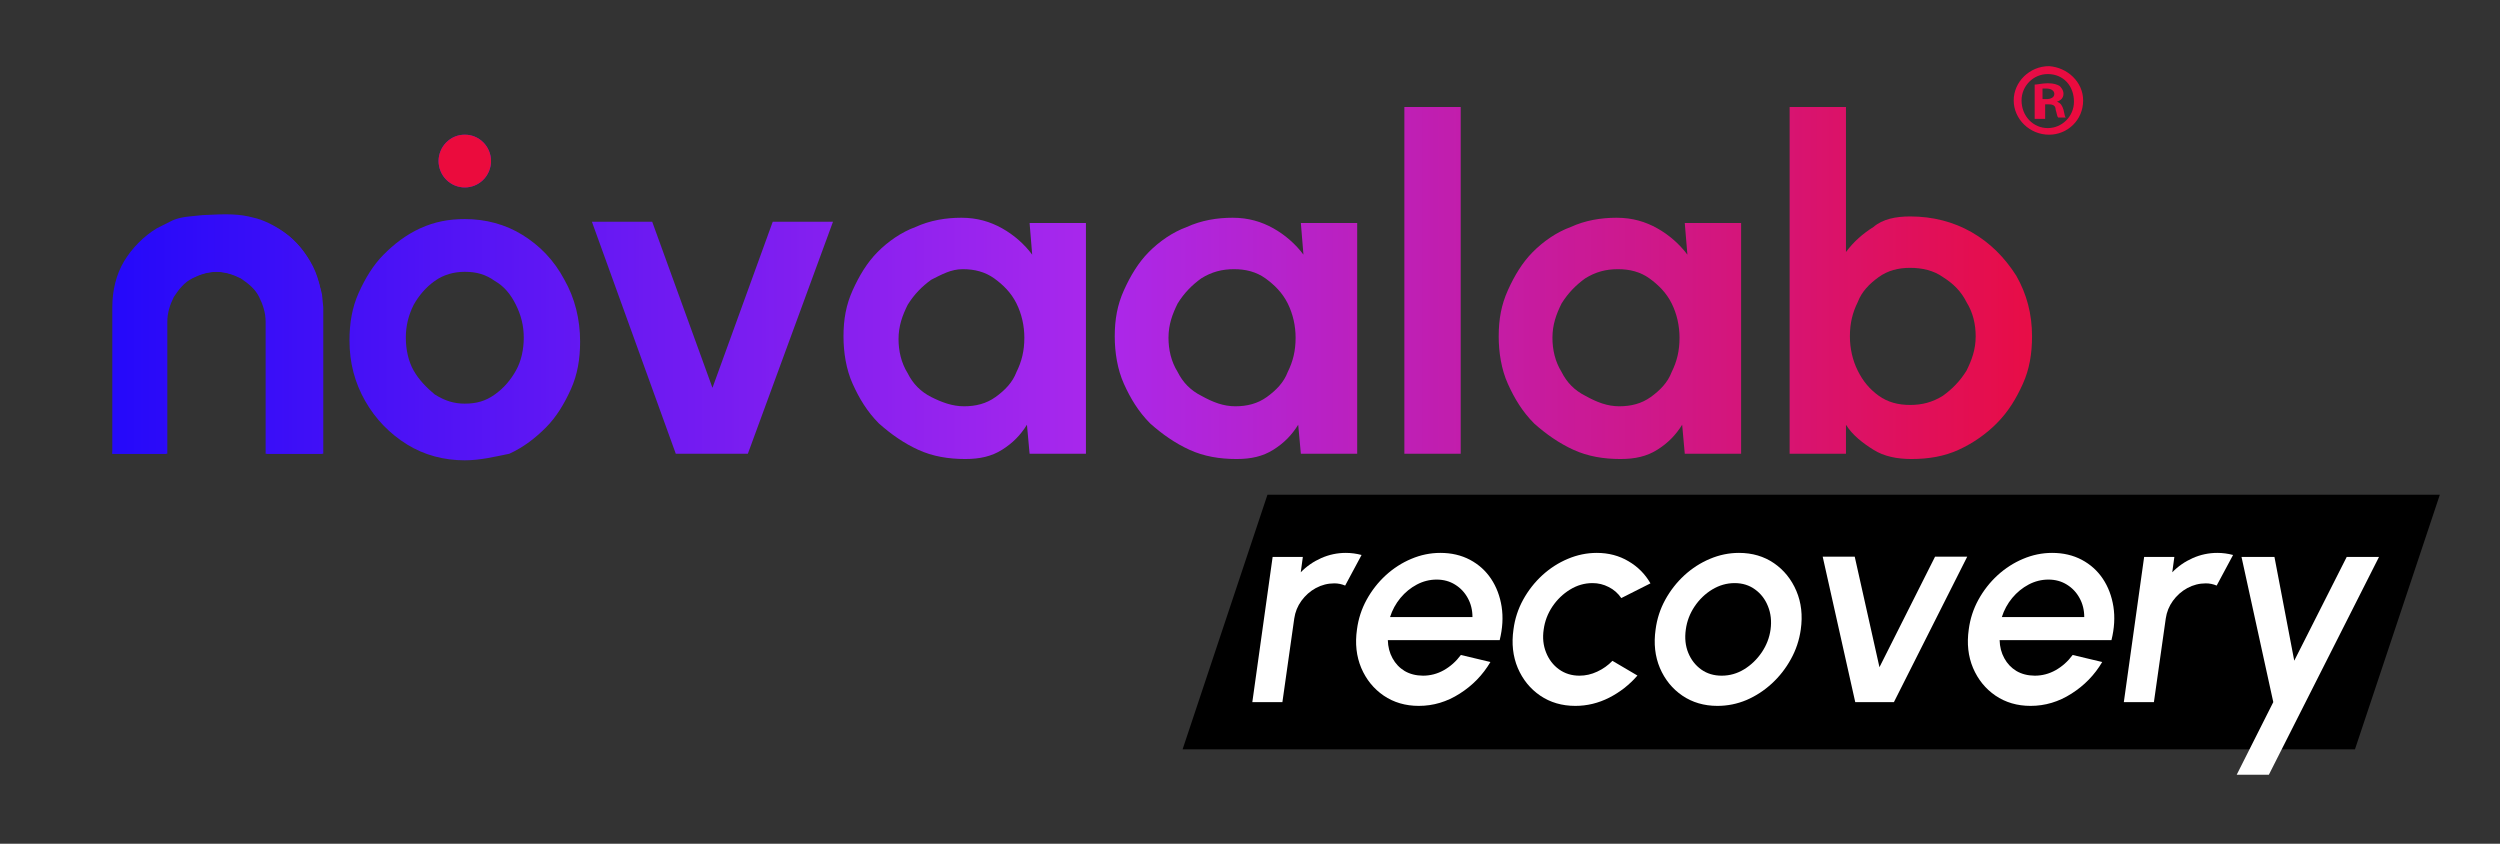
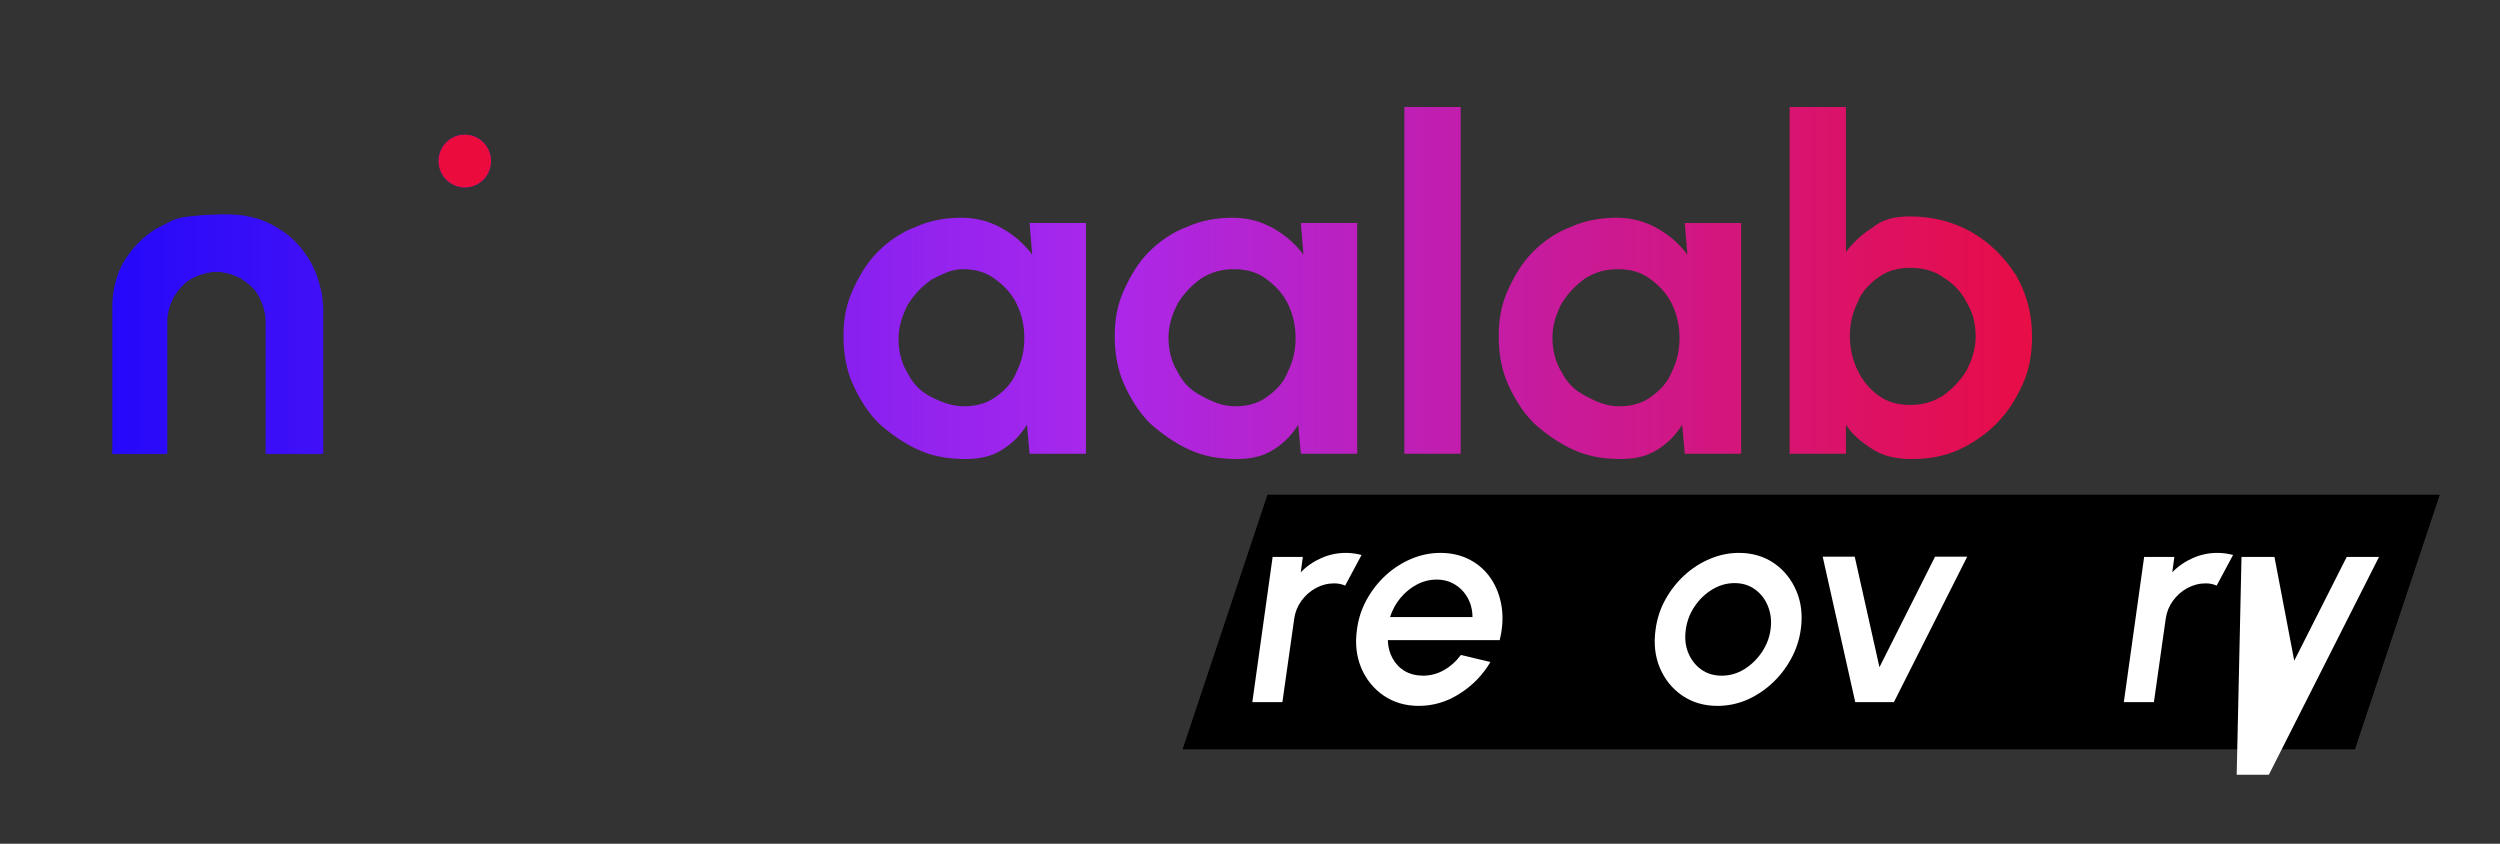
<svg xmlns="http://www.w3.org/2000/svg" version="1.0" preserveAspectRatio="xMidYMid meet" height="135" viewBox="0 0 300 101.25" zoomAndPan="magnify" width="400">
  <rect x="0" y="0" width="300" height="101.25" fill="#333333" stroke="none" />
  <defs>
    <g />
    <clipPath id="9e7e6b7911">
      <path clip-rule="nonzero" d="M 13 25 L 39 25 L 39 55 L 13 55 Z M 13 25" />
    </clipPath>
    <clipPath id="6109993d0a">
      <path clip-rule="nonzero" d="M 20.238 26.762 L 20.238 29.293 C 21.18 28.344 22.281 27.555 23.539 26.922 C 24.797 26.289 26.211 25.973 27.785 25.973 C 29.828 25.973 31.559 26.445 33.289 27.395 C 35.02 28.344 36.277 29.77 37.219 31.352 C 38.164 32.934 38.637 34.832 38.637 36.887 L 38.637 54.449 L 31.875 54.449 L 31.875 38.629 C 31.875 37.52 31.559 36.57 31.086 35.621 C 30.617 34.672 29.828 34.039 28.887 33.406 C 27.941 32.934 27 32.617 25.898 32.617 C 24.797 32.617 23.855 32.934 22.91 33.406 C 21.969 33.883 21.34 34.672 20.707 35.621 C 20.078 36.57 19.922 37.52 19.922 38.629 L 19.922 54.449 L 13.477 54.449" />
    </clipPath>
    <linearGradient id="3716e4f86d" y2="15.765" gradientUnits="userSpaceOnUse" x2="18.5" y1="15.765" gradientTransform="matrix(1.572, 0, 0, 1.582, 9.544, 6.67)" x1="2.5">
      <stop offset="0" stop-color="rgb(14.511%, 3.502%, 97.998%)" stop-opacity="1" />
      <stop offset="0.031" stop-color="rgb(14.685%, 3.542%, 97.98%)" stop-opacity="1" />
      <stop offset="0.062" stop-color="rgb(15.031%, 3.624%, 97.943%)" stop-opacity="1" />
      <stop offset="0.094" stop-color="rgb(15.379%, 3.705%, 97.906%)" stop-opacity="1" />
      <stop offset="0.125" stop-color="rgb(15.726%, 3.786%, 97.87%)" stop-opacity="1" />
      <stop offset="0.156" stop-color="rgb(16.074%, 3.867%, 97.833%)" stop-opacity="1" />
      <stop offset="0.188" stop-color="rgb(16.42%, 3.947%, 97.797%)" stop-opacity="1" />
      <stop offset="0.219" stop-color="rgb(16.768%, 4.028%, 97.76%)" stop-opacity="1" />
      <stop offset="0.25" stop-color="rgb(17.114%, 4.109%, 97.723%)" stop-opacity="1" />
      <stop offset="0.281" stop-color="rgb(17.462%, 4.192%, 97.687%)" stop-opacity="1" />
      <stop offset="0.312" stop-color="rgb(17.809%, 4.272%, 97.65%)" stop-opacity="1" />
      <stop offset="0.344" stop-color="rgb(18.156%, 4.353%, 97.614%)" stop-opacity="1" />
      <stop offset="0.375" stop-color="rgb(18.503%, 4.434%, 97.577%)" stop-opacity="1" />
      <stop offset="0.406" stop-color="rgb(18.851%, 4.515%, 97.54%)" stop-opacity="1" />
      <stop offset="0.438" stop-color="rgb(19.197%, 4.596%, 97.504%)" stop-opacity="1" />
      <stop offset="0.469" stop-color="rgb(19.543%, 4.678%, 97.467%)" stop-opacity="1" />
      <stop offset="0.5" stop-color="rgb(19.891%, 4.759%, 97.43%)" stop-opacity="1" />
      <stop offset="0.531" stop-color="rgb(20.238%, 4.84%, 97.394%)" stop-opacity="1" />
      <stop offset="0.562" stop-color="rgb(20.586%, 4.921%, 97.357%)" stop-opacity="1" />
      <stop offset="0.594" stop-color="rgb(20.932%, 5.002%, 97.322%)" stop-opacity="1" />
      <stop offset="0.625" stop-color="rgb(21.28%, 5.083%, 97.285%)" stop-opacity="1" />
      <stop offset="0.656" stop-color="rgb(21.626%, 5.165%, 97.249%)" stop-opacity="1" />
      <stop offset="0.688" stop-color="rgb(21.974%, 5.246%, 97.212%)" stop-opacity="1" />
      <stop offset="0.719" stop-color="rgb(22.321%, 5.327%, 97.176%)" stop-opacity="1" />
      <stop offset="0.75" stop-color="rgb(22.668%, 5.408%, 97.139%)" stop-opacity="1" />
      <stop offset="0.781" stop-color="rgb(23.015%, 5.489%, 97.102%)" stop-opacity="1" />
      <stop offset="0.812" stop-color="rgb(23.363%, 5.569%, 97.066%)" stop-opacity="1" />
      <stop offset="0.844" stop-color="rgb(23.709%, 5.652%, 97.029%)" stop-opacity="1" />
      <stop offset="0.875" stop-color="rgb(24.057%, 5.733%, 96.992%)" stop-opacity="1" />
      <stop offset="0.906" stop-color="rgb(24.403%, 5.814%, 96.956%)" stop-opacity="1" />
      <stop offset="0.938" stop-color="rgb(24.751%, 5.894%, 96.919%)" stop-opacity="1" />
      <stop offset="0.969" stop-color="rgb(25.098%, 5.975%, 96.883%)" stop-opacity="1" />
      <stop offset="1" stop-color="rgb(25.446%, 6.056%, 96.846%)" stop-opacity="1" />
    </linearGradient>
    <clipPath id="5aba3b7307">
-       <path clip-rule="nonzero" d="M 41 26 L 70 26 L 70 56 L 41 56 Z M 41 26" />
-     </clipPath>
+       </clipPath>
    <clipPath id="31e3af1ae6">
      <path clip-rule="nonzero" d="M 55.773 55.238 C 53.258 55.238 50.902 54.605 48.855 53.34 C 46.812 52.074 45.082 50.336 43.824 48.121 C 42.566 45.906 41.938 43.531 41.938 40.844 C 41.938 38.785 42.254 36.887 43.039 35.148 C 43.824 33.406 44.77 31.824 46.027 30.559 C 47.285 29.293 48.699 28.188 50.43 27.395 C 52.16 26.605 53.887 26.289 55.773 26.289 C 58.293 26.289 60.648 26.922 62.695 28.188 C 64.738 29.453 66.469 31.191 67.727 33.566 C 68.984 35.781 69.613 38.312 69.613 41 C 69.613 43.059 69.297 44.957 68.512 46.695 C 67.727 48.438 66.781 50.02 65.523 51.285 C 64.266 52.551 62.852 53.656 61.121 54.449 C 59.551 54.766 57.664 55.238 55.773 55.238 Z M 55.773 48.438 C 57.191 48.438 58.293 48.121 59.391 47.328 C 60.492 46.539 61.277 45.59 61.906 44.48 C 62.535 43.375 62.852 41.949 62.852 40.527 C 62.852 39.102 62.535 37.836 61.906 36.57 C 61.277 35.305 60.492 34.355 59.391 33.723 C 58.293 32.934 57.191 32.617 55.773 32.617 C 54.516 32.617 53.258 32.934 52.16 33.723 C 51.059 34.516 50.273 35.465 49.645 36.57 C 49.012 37.836 48.699 39.102 48.699 40.527 C 48.699 41.949 49.012 43.375 49.645 44.48 C 50.273 45.59 51.215 46.539 52.16 47.328 C 53.418 48.121 54.516 48.438 55.773 48.438 Z M 55.773 48.438" />
    </clipPath>
    <linearGradient id="69f4eea15f" y2="15.765" gradientUnits="userSpaceOnUse" x2="38.2" y1="15.765" gradientTransform="matrix(1.572, 0, 0, 1.582, 9.544, 6.67)" x1="20.6">
      <stop offset="0" stop-color="rgb(27.077%, 6.439%, 96.674%)" stop-opacity="1" />
      <stop offset="0.031" stop-color="rgb(27.267%, 6.483%, 96.654%)" stop-opacity="1" />
      <stop offset="0.062" stop-color="rgb(27.649%, 6.572%, 96.614%)" stop-opacity="1" />
      <stop offset="0.094" stop-color="rgb(28.03%, 6.662%, 96.573%)" stop-opacity="1" />
      <stop offset="0.125" stop-color="rgb(28.413%, 6.75%, 96.533%)" stop-opacity="1" />
      <stop offset="0.156" stop-color="rgb(28.795%, 6.841%, 96.492%)" stop-opacity="1" />
      <stop offset="0.188" stop-color="rgb(29.176%, 6.929%, 96.452%)" stop-opacity="1" />
      <stop offset="0.219" stop-color="rgb(29.558%, 7.019%, 96.413%)" stop-opacity="1" />
      <stop offset="0.25" stop-color="rgb(29.939%, 7.108%, 96.371%)" stop-opacity="1" />
      <stop offset="0.281" stop-color="rgb(30.322%, 7.198%, 96.332%)" stop-opacity="1" />
      <stop offset="0.312" stop-color="rgb(30.704%, 7.286%, 96.292%)" stop-opacity="1" />
      <stop offset="0.344" stop-color="rgb(31.085%, 7.376%, 96.251%)" stop-opacity="1" />
      <stop offset="0.375" stop-color="rgb(31.467%, 7.465%, 96.211%)" stop-opacity="1" />
      <stop offset="0.406" stop-color="rgb(31.85%, 7.553%, 96.172%)" stop-opacity="1" />
      <stop offset="0.438" stop-color="rgb(32.231%, 7.643%, 96.13%)" stop-opacity="1" />
      <stop offset="0.469" stop-color="rgb(32.613%, 7.732%, 96.091%)" stop-opacity="1" />
      <stop offset="0.5" stop-color="rgb(32.994%, 7.822%, 96.049%)" stop-opacity="1" />
      <stop offset="0.531" stop-color="rgb(33.376%, 7.91%, 96.01%)" stop-opacity="1" />
      <stop offset="0.562" stop-color="rgb(33.759%, 8%, 95.97%)" stop-opacity="1" />
      <stop offset="0.594" stop-color="rgb(34.14%, 8.089%, 95.929%)" stop-opacity="1" />
      <stop offset="0.625" stop-color="rgb(34.521%, 8.179%, 95.889%)" stop-opacity="1" />
      <stop offset="0.656" stop-color="rgb(34.903%, 8.267%, 95.85%)" stop-opacity="1" />
      <stop offset="0.688" stop-color="rgb(35.286%, 8.357%, 95.808%)" stop-opacity="1" />
      <stop offset="0.719" stop-color="rgb(35.667%, 8.446%, 95.769%)" stop-opacity="1" />
      <stop offset="0.75" stop-color="rgb(36.049%, 8.536%, 95.729%)" stop-opacity="1" />
      <stop offset="0.781" stop-color="rgb(36.43%, 8.624%, 95.688%)" stop-opacity="1" />
      <stop offset="0.812" stop-color="rgb(36.812%, 8.714%, 95.648%)" stop-opacity="1" />
      <stop offset="0.844" stop-color="rgb(37.195%, 8.803%, 95.607%)" stop-opacity="1" />
      <stop offset="0.875" stop-color="rgb(37.576%, 8.893%, 95.567%)" stop-opacity="1" />
      <stop offset="0.906" stop-color="rgb(37.958%, 8.981%, 95.528%)" stop-opacity="1" />
      <stop offset="0.938" stop-color="rgb(38.339%, 9.071%, 95.486%)" stop-opacity="1" />
      <stop offset="0.969" stop-color="rgb(38.721%, 9.16%, 95.447%)" stop-opacity="1" />
      <stop offset="1" stop-color="rgb(39.104%, 9.25%, 95.407%)" stop-opacity="1" />
    </linearGradient>
    <clipPath id="85b7f3cb48">
-       <path clip-rule="nonzero" d="M 71 26 L 100 26 L 100 55 L 71 55 Z M 71 26" />
-     </clipPath>
+       </clipPath>
    <clipPath id="5706bcd03a">
      <path clip-rule="nonzero" d="M 89.742 54.449 L 81.094 54.449 L 71.027 26.605 L 78.262 26.605 L 85.496 46.539 L 92.73 26.605 L 99.961 26.605 Z M 89.742 54.449" />
    </clipPath>
    <linearGradient id="6d00f610c8" y2="15.765" gradientUnits="userSpaceOnUse" x2="57.5" y1="15.765" gradientTransform="matrix(1.572, 0, 0, 1.582, 9.544, 6.67)" x1="39.1">
      <stop offset="0" stop-color="rgb(39.919%, 9.441%, 95.322%)" stop-opacity="1" />
      <stop offset="0.016" stop-color="rgb(40.018%, 9.464%, 95.311%)" stop-opacity="1" />
      <stop offset="0.031" stop-color="rgb(40.218%, 9.509%, 95.29%)" stop-opacity="1" />
      <stop offset="0.047" stop-color="rgb(40.417%, 9.557%, 95.268%)" stop-opacity="1" />
      <stop offset="0.062" stop-color="rgb(40.617%, 9.602%, 95.247%)" stop-opacity="1" />
      <stop offset="0.078" stop-color="rgb(40.817%, 9.65%, 95.226%)" stop-opacity="1" />
      <stop offset="0.094" stop-color="rgb(41.016%, 9.697%, 95.206%)" stop-opacity="1" />
      <stop offset="0.109" stop-color="rgb(41.216%, 9.743%, 95.184%)" stop-opacity="1" />
      <stop offset="0.125" stop-color="rgb(41.415%, 9.79%, 95.163%)" stop-opacity="1" />
      <stop offset="0.141" stop-color="rgb(41.615%, 9.836%, 95.142%)" stop-opacity="1" />
      <stop offset="0.156" stop-color="rgb(41.815%, 9.883%, 95.12%)" stop-opacity="1" />
      <stop offset="0.172" stop-color="rgb(42.014%, 9.929%, 95.1%)" stop-opacity="1" />
      <stop offset="0.188" stop-color="rgb(42.213%, 9.976%, 95.079%)" stop-opacity="1" />
      <stop offset="0.203" stop-color="rgb(42.413%, 10.023%, 95.058%)" stop-opacity="1" />
      <stop offset="0.219" stop-color="rgb(42.613%, 10.069%, 95.036%)" stop-opacity="1" />
      <stop offset="0.234" stop-color="rgb(42.813%, 10.117%, 95.016%)" stop-opacity="1" />
      <stop offset="0.25" stop-color="rgb(43.011%, 10.162%, 94.995%)" stop-opacity="1" />
      <stop offset="0.266" stop-color="rgb(43.211%, 10.21%, 94.974%)" stop-opacity="1" />
      <stop offset="0.281" stop-color="rgb(43.411%, 10.255%, 94.952%)" stop-opacity="1" />
      <stop offset="0.297" stop-color="rgb(43.611%, 10.303%, 94.931%)" stop-opacity="1" />
      <stop offset="0.312" stop-color="rgb(43.811%, 10.35%, 94.911%)" stop-opacity="1" />
      <stop offset="0.328" stop-color="rgb(44.009%, 10.396%, 94.89%)" stop-opacity="1" />
      <stop offset="0.344" stop-color="rgb(44.209%, 10.443%, 94.868%)" stop-opacity="1" />
      <stop offset="0.359" stop-color="rgb(44.409%, 10.489%, 94.847%)" stop-opacity="1" />
      <stop offset="0.375" stop-color="rgb(44.609%, 10.536%, 94.827%)" stop-opacity="1" />
      <stop offset="0.391" stop-color="rgb(44.807%, 10.582%, 94.806%)" stop-opacity="1" />
      <stop offset="0.406" stop-color="rgb(45.007%, 10.629%, 94.785%)" stop-opacity="1" />
      <stop offset="0.422" stop-color="rgb(45.207%, 10.677%, 94.763%)" stop-opacity="1" />
      <stop offset="0.438" stop-color="rgb(45.407%, 10.722%, 94.742%)" stop-opacity="1" />
      <stop offset="0.453" stop-color="rgb(45.607%, 10.77%, 94.722%)" stop-opacity="1" />
      <stop offset="0.469" stop-color="rgb(45.805%, 10.815%, 94.701%)" stop-opacity="1" />
      <stop offset="0.484" stop-color="rgb(46.005%, 10.863%, 94.679%)" stop-opacity="1" />
      <stop offset="0.5" stop-color="rgb(46.205%, 10.909%, 94.658%)" stop-opacity="1" />
      <stop offset="0.516" stop-color="rgb(46.405%, 10.956%, 94.638%)" stop-opacity="1" />
      <stop offset="0.531" stop-color="rgb(46.605%, 11.003%, 94.617%)" stop-opacity="1" />
      <stop offset="0.547" stop-color="rgb(46.803%, 11.049%, 94.595%)" stop-opacity="1" />
      <stop offset="0.562" stop-color="rgb(47.003%, 11.096%, 94.574%)" stop-opacity="1" />
      <stop offset="0.578" stop-color="rgb(47.203%, 11.142%, 94.553%)" stop-opacity="1" />
      <stop offset="0.594" stop-color="rgb(47.403%, 11.189%, 94.533%)" stop-opacity="1" />
      <stop offset="0.609" stop-color="rgb(47.603%, 11.235%, 94.511%)" stop-opacity="1" />
      <stop offset="0.625" stop-color="rgb(47.801%, 11.282%, 94.49%)" stop-opacity="1" />
      <stop offset="0.641" stop-color="rgb(48.001%, 11.33%, 94.469%)" stop-opacity="1" />
      <stop offset="0.656" stop-color="rgb(48.201%, 11.375%, 94.447%)" stop-opacity="1" />
      <stop offset="0.672" stop-color="rgb(48.401%, 11.423%, 94.427%)" stop-opacity="1" />
      <stop offset="0.688" stop-color="rgb(48.601%, 11.469%, 94.406%)" stop-opacity="1" />
      <stop offset="0.703" stop-color="rgb(48.799%, 11.516%, 94.385%)" stop-opacity="1" />
      <stop offset="0.719" stop-color="rgb(48.999%, 11.562%, 94.363%)" stop-opacity="1" />
      <stop offset="0.734" stop-color="rgb(49.199%, 11.609%, 94.344%)" stop-opacity="1" />
      <stop offset="0.75" stop-color="rgb(49.399%, 11.656%, 94.322%)" stop-opacity="1" />
      <stop offset="0.766" stop-color="rgb(49.599%, 11.702%, 94.301%)" stop-opacity="1" />
      <stop offset="0.781" stop-color="rgb(49.797%, 11.749%, 94.279%)" stop-opacity="1" />
      <stop offset="0.797" stop-color="rgb(49.997%, 11.795%, 94.258%)" stop-opacity="1" />
      <stop offset="0.812" stop-color="rgb(50.197%, 11.842%, 94.238%)" stop-opacity="1" />
      <stop offset="0.828" stop-color="rgb(50.397%, 11.888%, 94.217%)" stop-opacity="1" />
      <stop offset="0.844" stop-color="rgb(50.597%, 11.935%, 94.196%)" stop-opacity="1" />
      <stop offset="0.859" stop-color="rgb(50.795%, 11.983%, 94.174%)" stop-opacity="1" />
      <stop offset="0.875" stop-color="rgb(50.995%, 12.029%, 94.154%)" stop-opacity="1" />
      <stop offset="0.891" stop-color="rgb(51.195%, 12.076%, 94.133%)" stop-opacity="1" />
      <stop offset="0.906" stop-color="rgb(51.395%, 12.122%, 94.112%)" stop-opacity="1" />
      <stop offset="0.922" stop-color="rgb(51.595%, 12.169%, 94.09%)" stop-opacity="1" />
      <stop offset="0.938" stop-color="rgb(51.793%, 12.215%, 94.069%)" stop-opacity="1" />
      <stop offset="0.953" stop-color="rgb(51.993%, 12.262%, 94.049%)" stop-opacity="1" />
      <stop offset="0.969" stop-color="rgb(52.193%, 12.309%, 94.028%)" stop-opacity="1" />
      <stop offset="0.984" stop-color="rgb(52.393%, 12.355%, 94.006%)" stop-opacity="1" />
      <stop offset="1" stop-color="rgb(52.592%, 12.402%, 93.985%)" stop-opacity="1" />
    </linearGradient>
    <clipPath id="04f5908635">
      <path clip-rule="nonzero" d="M 101 26 L 131 26 L 131 56 L 101 56 Z M 101 26" />
    </clipPath>
    <clipPath id="c548fbfeca">
      <path clip-rule="nonzero" d="M 123.551 26.762 L 130.312 26.762 L 130.312 54.449 L 123.551 54.449 L 123.234 50.969 C 122.449 52.234 121.504 53.184 120.246 53.973 C 118.988 54.766 117.574 55.082 115.844 55.082 C 113.801 55.082 111.914 54.766 110.184 53.973 C 108.453 53.184 106.883 52.074 105.465 50.809 C 104.051 49.387 103.105 47.805 102.32 46.062 C 101.535 44.324 101.219 42.266 101.219 40.367 C 101.219 38.312 101.535 36.57 102.32 34.832 C 103.105 33.09 104.051 31.508 105.309 30.242 C 106.566 28.977 108.141 27.871 109.867 27.238 C 111.598 26.445 113.484 26.129 115.371 26.129 C 117.258 26.129 118.832 26.605 120.246 27.395 C 121.664 28.188 122.922 29.293 123.863 30.559 Z M 115.688 48.754 C 117.102 48.754 118.359 48.438 119.461 47.645 C 120.562 46.855 121.504 45.906 121.977 44.641 C 122.605 43.375 122.922 42.109 122.922 40.527 C 122.922 39.102 122.605 37.68 121.977 36.414 C 121.348 35.148 120.406 34.199 119.305 33.406 C 118.203 32.617 116.945 32.301 115.531 32.301 C 114.113 32.301 113.016 32.934 111.754 33.566 C 110.656 34.355 109.711 35.305 108.926 36.57 C 108.297 37.836 107.824 39.102 107.824 40.684 C 107.824 42.109 108.141 43.531 108.926 44.797 C 109.555 46.062 110.496 47.012 111.754 47.645 C 113.016 48.277 114.273 48.754 115.688 48.754 Z M 115.688 48.754" />
    </clipPath>
    <linearGradient id="2b9cffd6a5" y2="15.765" gradientUnits="userSpaceOnUse" x2="76.8" y1="15.765" gradientTransform="matrix(1.572, 0, 0, 1.582, 9.544, 6.67)" x1="58.3">
      <stop offset="0" stop-color="rgb(53.247%, 12.555%, 93.916%)" stop-opacity="1" />
      <stop offset="0.016" stop-color="rgb(53.348%, 12.578%, 93.906%)" stop-opacity="1" />
      <stop offset="0.031" stop-color="rgb(53.548%, 12.625%, 93.884%)" stop-opacity="1" />
      <stop offset="0.047" stop-color="rgb(53.749%, 12.672%, 93.863%)" stop-opacity="1" />
      <stop offset="0.062" stop-color="rgb(53.949%, 12.718%, 93.843%)" stop-opacity="1" />
      <stop offset="0.078" stop-color="rgb(54.15%, 12.766%, 93.822%)" stop-opacity="1" />
      <stop offset="0.094" stop-color="rgb(54.35%, 12.813%, 93.8%)" stop-opacity="1" />
      <stop offset="0.109" stop-color="rgb(54.552%, 12.86%, 93.779%)" stop-opacity="1" />
      <stop offset="0.125" stop-color="rgb(54.752%, 12.906%, 93.758%)" stop-opacity="1" />
      <stop offset="0.141" stop-color="rgb(54.953%, 12.953%, 93.736%)" stop-opacity="1" />
      <stop offset="0.156" stop-color="rgb(55.153%, 13%, 93.715%)" stop-opacity="1" />
      <stop offset="0.172" stop-color="rgb(55.354%, 13.048%, 93.695%)" stop-opacity="1" />
      <stop offset="0.188" stop-color="rgb(55.554%, 13.094%, 93.674%)" stop-opacity="1" />
      <stop offset="0.203" stop-color="rgb(55.756%, 13.141%, 93.652%)" stop-opacity="1" />
      <stop offset="0.219" stop-color="rgb(55.956%, 13.188%, 93.631%)" stop-opacity="1" />
      <stop offset="0.234" stop-color="rgb(56.157%, 13.235%, 93.61%)" stop-opacity="1" />
      <stop offset="0.25" stop-color="rgb(56.357%, 13.281%, 93.588%)" stop-opacity="1" />
      <stop offset="0.266" stop-color="rgb(56.558%, 13.329%, 93.567%)" stop-opacity="1" />
      <stop offset="0.281" stop-color="rgb(56.758%, 13.376%, 93.547%)" stop-opacity="1" />
      <stop offset="0.297" stop-color="rgb(56.96%, 13.423%, 93.526%)" stop-opacity="1" />
      <stop offset="0.312" stop-color="rgb(57.159%, 13.469%, 93.504%)" stop-opacity="1" />
      <stop offset="0.328" stop-color="rgb(57.361%, 13.516%, 93.483%)" stop-opacity="1" />
      <stop offset="0.344" stop-color="rgb(57.561%, 13.564%, 93.462%)" stop-opacity="1" />
      <stop offset="0.359" stop-color="rgb(57.762%, 13.609%, 93.44%)" stop-opacity="1" />
      <stop offset="0.375" stop-color="rgb(57.962%, 13.657%, 93.419%)" stop-opacity="1" />
      <stop offset="0.391" stop-color="rgb(58.163%, 13.704%, 93.399%)" stop-opacity="1" />
      <stop offset="0.406" stop-color="rgb(58.365%, 13.751%, 93.378%)" stop-opacity="1" />
      <stop offset="0.422" stop-color="rgb(58.565%, 13.797%, 93.356%)" stop-opacity="1" />
      <stop offset="0.438" stop-color="rgb(58.766%, 13.844%, 93.335%)" stop-opacity="1" />
      <stop offset="0.453" stop-color="rgb(58.966%, 13.892%, 93.314%)" stop-opacity="1" />
      <stop offset="0.469" stop-color="rgb(59.167%, 13.939%, 93.292%)" stop-opacity="1" />
      <stop offset="0.484" stop-color="rgb(59.367%, 13.985%, 93.271%)" stop-opacity="1" />
      <stop offset="0.5" stop-color="rgb(59.569%, 14.032%, 93.251%)" stop-opacity="1" />
      <stop offset="0.516" stop-color="rgb(59.769%, 14.079%, 93.23%)" stop-opacity="1" />
      <stop offset="0.531" stop-color="rgb(59.97%, 14.127%, 93.208%)" stop-opacity="1" />
      <stop offset="0.547" stop-color="rgb(60.17%, 14.172%, 93.187%)" stop-opacity="1" />
      <stop offset="0.562" stop-color="rgb(60.371%, 14.22%, 93.166%)" stop-opacity="1" />
      <stop offset="0.578" stop-color="rgb(60.571%, 14.267%, 93.144%)" stop-opacity="1" />
      <stop offset="0.594" stop-color="rgb(60.773%, 14.313%, 93.123%)" stop-opacity="1" />
      <stop offset="0.609" stop-color="rgb(60.973%, 14.36%, 93.103%)" stop-opacity="1" />
      <stop offset="0.625" stop-color="rgb(61.174%, 14.407%, 93.082%)" stop-opacity="1" />
      <stop offset="0.641" stop-color="rgb(61.374%, 14.455%, 93.06%)" stop-opacity="1" />
      <stop offset="0.656" stop-color="rgb(61.575%, 14.5%, 93.039%)" stop-opacity="1" />
      <stop offset="0.672" stop-color="rgb(61.775%, 14.548%, 93.018%)" stop-opacity="1" />
      <stop offset="0.688" stop-color="rgb(61.977%, 14.595%, 92.996%)" stop-opacity="1" />
      <stop offset="0.703" stop-color="rgb(62.177%, 14.642%, 92.975%)" stop-opacity="1" />
      <stop offset="0.719" stop-color="rgb(62.378%, 14.688%, 92.955%)" stop-opacity="1" />
      <stop offset="0.734" stop-color="rgb(62.578%, 14.735%, 92.934%)" stop-opacity="1" />
      <stop offset="0.75" stop-color="rgb(62.779%, 14.783%, 92.912%)" stop-opacity="1" />
      <stop offset="0.766" stop-color="rgb(62.979%, 14.83%, 92.891%)" stop-opacity="1" />
      <stop offset="0.781" stop-color="rgb(63.181%, 14.876%, 92.87%)" stop-opacity="1" />
      <stop offset="0.797" stop-color="rgb(63.38%, 14.923%, 92.848%)" stop-opacity="1" />
      <stop offset="0.812" stop-color="rgb(63.582%, 14.97%, 92.827%)" stop-opacity="1" />
      <stop offset="0.828" stop-color="rgb(63.782%, 15.018%, 92.807%)" stop-opacity="1" />
      <stop offset="0.844" stop-color="rgb(63.983%, 15.063%, 92.786%)" stop-opacity="1" />
      <stop offset="0.859" stop-color="rgb(64.183%, 15.111%, 92.764%)" stop-opacity="1" />
      <stop offset="0.875" stop-color="rgb(64.384%, 15.158%, 92.743%)" stop-opacity="1" />
      <stop offset="0.891" stop-color="rgb(64.584%, 15.204%, 92.722%)" stop-opacity="1" />
      <stop offset="0.906" stop-color="rgb(64.786%, 15.251%, 92.7%)" stop-opacity="1" />
      <stop offset="0.922" stop-color="rgb(64.986%, 15.298%, 92.679%)" stop-opacity="1" />
      <stop offset="0.938" stop-color="rgb(65.187%, 15.346%, 92.659%)" stop-opacity="1" />
      <stop offset="0.953" stop-color="rgb(65.387%, 15.392%, 92.638%)" stop-opacity="1" />
      <stop offset="0.969" stop-color="rgb(65.588%, 15.439%, 92.616%)" stop-opacity="1" />
      <stop offset="0.984" stop-color="rgb(65.788%, 15.486%, 92.595%)" stop-opacity="1" />
      <stop offset="1" stop-color="rgb(65.99%, 15.533%, 92.574%)" stop-opacity="1" />
    </linearGradient>
    <clipPath id="f18c14de26">
      <path clip-rule="nonzero" d="M 133 26 L 163 26 L 163 56 L 133 56 Z M 133 26" />
    </clipPath>
    <clipPath id="5dfa3d7d90">
      <path clip-rule="nonzero" d="M 156.102 26.762 L 162.863 26.762 L 162.863 54.449 L 156.102 54.449 L 155.785 50.969 C 155 52.234 154.055 53.184 152.797 53.973 C 151.539 54.766 150.125 55.082 148.395 55.082 C 146.352 55.082 144.465 54.766 142.734 53.973 C 141.004 53.184 139.43 52.074 138.016 50.809 C 136.602 49.387 135.656 47.805 134.871 46.062 C 134.086 44.324 133.77 42.266 133.77 40.367 C 133.77 38.312 134.086 36.57 134.871 34.832 C 135.656 33.09 136.602 31.508 137.859 30.242 C 139.117 28.977 140.691 27.871 142.418 27.238 C 144.148 26.445 146.035 26.129 147.922 26.129 C 149.809 26.129 151.383 26.605 152.797 27.395 C 154.215 28.188 155.473 29.293 156.414 30.559 Z M 148.238 48.754 C 149.652 48.754 150.91 48.438 152.012 47.645 C 153.113 46.855 154.055 45.906 154.527 44.641 C 155.156 43.375 155.473 42.109 155.473 40.527 C 155.473 39.102 155.156 37.68 154.527 36.414 C 153.898 35.148 152.953 34.199 151.855 33.406 C 150.754 32.617 149.496 32.301 148.082 32.301 C 146.664 32.301 145.406 32.617 144.148 33.406 C 143.047 34.199 142.105 35.148 141.32 36.414 C 140.691 37.68 140.219 38.945 140.219 40.527 C 140.219 41.949 140.531 43.375 141.32 44.641 C 141.949 45.906 142.891 46.855 144.148 47.488 C 145.562 48.277 146.82 48.754 148.238 48.754 Z M 148.238 48.754" />
    </clipPath>
    <linearGradient id="810125afd2" y2="15.765" gradientUnits="userSpaceOnUse" x2="97.5" y1="15.765" gradientTransform="matrix(1.572, 0, 0, 1.582, 9.544, 6.67)" x1="79">
      <stop offset="0" stop-color="rgb(67.148%, 15.498%, 91.293%)" stop-opacity="1" />
      <stop offset="0.016" stop-color="rgb(67.197%, 15.477%, 91.161%)" stop-opacity="1" />
      <stop offset="0.031" stop-color="rgb(67.294%, 15.433%, 90.897%)" stop-opacity="1" />
      <stop offset="0.047" stop-color="rgb(67.392%, 15.388%, 90.633%)" stop-opacity="1" />
      <stop offset="0.062" stop-color="rgb(67.491%, 15.344%, 90.369%)" stop-opacity="1" />
      <stop offset="0.078" stop-color="rgb(67.589%, 15.302%, 90.105%)" stop-opacity="1" />
      <stop offset="0.094" stop-color="rgb(67.686%, 15.257%, 89.842%)" stop-opacity="1" />
      <stop offset="0.109" stop-color="rgb(67.784%, 15.213%, 89.578%)" stop-opacity="1" />
      <stop offset="0.125" stop-color="rgb(67.883%, 15.169%, 89.314%)" stop-opacity="1" />
      <stop offset="0.141" stop-color="rgb(67.981%, 15.126%, 89.05%)" stop-opacity="1" />
      <stop offset="0.156" stop-color="rgb(68.079%, 15.082%, 88.786%)" stop-opacity="1" />
      <stop offset="0.172" stop-color="rgb(68.176%, 15.038%, 88.524%)" stop-opacity="1" />
      <stop offset="0.188" stop-color="rgb(68.275%, 14.995%, 88.26%)" stop-opacity="1" />
      <stop offset="0.203" stop-color="rgb(68.373%, 14.951%, 87.996%)" stop-opacity="1" />
      <stop offset="0.219" stop-color="rgb(68.471%, 14.906%, 87.732%)" stop-opacity="1" />
      <stop offset="0.234" stop-color="rgb(68.568%, 14.862%, 87.468%)" stop-opacity="1" />
      <stop offset="0.25" stop-color="rgb(68.668%, 14.819%, 87.204%)" stop-opacity="1" />
      <stop offset="0.266" stop-color="rgb(68.765%, 14.775%, 86.942%)" stop-opacity="1" />
      <stop offset="0.281" stop-color="rgb(68.863%, 14.731%, 86.678%)" stop-opacity="1" />
      <stop offset="0.297" stop-color="rgb(68.961%, 14.688%, 86.414%)" stop-opacity="1" />
      <stop offset="0.312" stop-color="rgb(69.06%, 14.644%, 86.15%)" stop-opacity="1" />
      <stop offset="0.328" stop-color="rgb(69.157%, 14.6%, 85.886%)" stop-opacity="1" />
      <stop offset="0.344" stop-color="rgb(69.255%, 14.555%, 85.622%)" stop-opacity="1" />
      <stop offset="0.359" stop-color="rgb(69.353%, 14.513%, 85.359%)" stop-opacity="1" />
      <stop offset="0.375" stop-color="rgb(69.45%, 14.468%, 85.095%)" stop-opacity="1" />
      <stop offset="0.391" stop-color="rgb(69.55%, 14.424%, 84.831%)" stop-opacity="1" />
      <stop offset="0.406" stop-color="rgb(69.647%, 14.381%, 84.567%)" stop-opacity="1" />
      <stop offset="0.422" stop-color="rgb(69.745%, 14.337%, 84.303%)" stop-opacity="1" />
      <stop offset="0.438" stop-color="rgb(69.843%, 14.293%, 84.041%)" stop-opacity="1" />
      <stop offset="0.453" stop-color="rgb(69.942%, 14.249%, 83.777%)" stop-opacity="1" />
      <stop offset="0.469" stop-color="rgb(70.039%, 14.206%, 83.513%)" stop-opacity="1" />
      <stop offset="0.484" stop-color="rgb(70.137%, 14.162%, 83.249%)" stop-opacity="1" />
      <stop offset="0.5" stop-color="rgb(70.235%, 14.117%, 82.985%)" stop-opacity="1" />
      <stop offset="0.516" stop-color="rgb(70.334%, 14.073%, 82.721%)" stop-opacity="1" />
      <stop offset="0.531" stop-color="rgb(70.432%, 14.03%, 82.458%)" stop-opacity="1" />
      <stop offset="0.547" stop-color="rgb(70.529%, 13.986%, 82.195%)" stop-opacity="1" />
      <stop offset="0.562" stop-color="rgb(70.627%, 13.942%, 81.931%)" stop-opacity="1" />
      <stop offset="0.578" stop-color="rgb(70.726%, 13.899%, 81.667%)" stop-opacity="1" />
      <stop offset="0.594" stop-color="rgb(70.824%, 13.855%, 81.403%)" stop-opacity="1" />
      <stop offset="0.609" stop-color="rgb(70.921%, 13.811%, 81.139%)" stop-opacity="1" />
      <stop offset="0.625" stop-color="rgb(71.019%, 13.766%, 80.876%)" stop-opacity="1" />
      <stop offset="0.641" stop-color="rgb(71.118%, 13.724%, 80.612%)" stop-opacity="1" />
      <stop offset="0.656" stop-color="rgb(71.216%, 13.68%, 80.348%)" stop-opacity="1" />
      <stop offset="0.672" stop-color="rgb(71.313%, 13.635%, 80.084%)" stop-opacity="1" />
      <stop offset="0.688" stop-color="rgb(71.411%, 13.593%, 79.82%)" stop-opacity="1" />
      <stop offset="0.703" stop-color="rgb(71.51%, 13.548%, 79.558%)" stop-opacity="1" />
      <stop offset="0.719" stop-color="rgb(71.608%, 13.504%, 79.294%)" stop-opacity="1" />
      <stop offset="0.734" stop-color="rgb(71.706%, 13.46%, 79.03%)" stop-opacity="1" />
      <stop offset="0.75" stop-color="rgb(71.803%, 13.417%, 78.766%)" stop-opacity="1" />
      <stop offset="0.766" stop-color="rgb(71.902%, 13.373%, 78.502%)" stop-opacity="1" />
      <stop offset="0.781" stop-color="rgb(72%, 13.329%, 78.238%)" stop-opacity="1" />
      <stop offset="0.797" stop-color="rgb(72.098%, 13.286%, 77.975%)" stop-opacity="1" />
      <stop offset="0.812" stop-color="rgb(72.195%, 13.242%, 77.711%)" stop-opacity="1" />
      <stop offset="0.828" stop-color="rgb(72.295%, 13.197%, 77.448%)" stop-opacity="1" />
      <stop offset="0.844" stop-color="rgb(72.392%, 13.153%, 77.184%)" stop-opacity="1" />
      <stop offset="0.859" stop-color="rgb(72.49%, 13.11%, 76.92%)" stop-opacity="1" />
      <stop offset="0.875" stop-color="rgb(72.588%, 13.066%, 76.656%)" stop-opacity="1" />
      <stop offset="0.891" stop-color="rgb(72.685%, 13.022%, 76.393%)" stop-opacity="1" />
      <stop offset="0.906" stop-color="rgb(72.784%, 12.978%, 76.129%)" stop-opacity="1" />
      <stop offset="0.922" stop-color="rgb(72.882%, 12.935%, 75.865%)" stop-opacity="1" />
      <stop offset="0.938" stop-color="rgb(72.98%, 12.891%, 75.601%)" stop-opacity="1" />
      <stop offset="0.953" stop-color="rgb(73.077%, 12.846%, 75.337%)" stop-opacity="1" />
      <stop offset="0.969" stop-color="rgb(73.177%, 12.804%, 75.075%)" stop-opacity="1" />
      <stop offset="0.984" stop-color="rgb(73.274%, 12.759%, 74.811%)" stop-opacity="1" />
      <stop offset="1" stop-color="rgb(73.372%, 12.715%, 74.547%)" stop-opacity="1" />
    </linearGradient>
    <clipPath id="58a8e5b272">
      <path clip-rule="nonzero" d="M 168.523 12.84 L 175.285 12.84 L 175.285 54.449 L 168.523 54.449 Z M 168.523 12.84" />
    </clipPath>
    <linearGradient id="5e6ced39c7" y2="15.765" gradientUnits="userSpaceOnUse" x2="105.4" y1="15.765" gradientTransform="matrix(1.572, 0, 0, 1.582, 9.544, 6.67)" x1="101.1">
      <stop offset="0" stop-color="rgb(74.641%, 12.148%, 71.132%)" stop-opacity="1" />
      <stop offset="0.062" stop-color="rgb(74.687%, 12.128%, 71.008%)" stop-opacity="1" />
      <stop offset="0.125" stop-color="rgb(74.779%, 12.086%, 70.763%)" stop-opacity="1" />
      <stop offset="0.188" stop-color="rgb(74.87%, 12.045%, 70.517%)" stop-opacity="1" />
      <stop offset="0.25" stop-color="rgb(74.96%, 12.006%, 70.273%)" stop-opacity="1" />
      <stop offset="0.312" stop-color="rgb(75.052%, 11.964%, 70.027%)" stop-opacity="1" />
      <stop offset="0.375" stop-color="rgb(75.143%, 11.923%, 69.781%)" stop-opacity="1" />
      <stop offset="0.438" stop-color="rgb(75.235%, 11.884%, 69.537%)" stop-opacity="1" />
      <stop offset="0.5" stop-color="rgb(75.325%, 11.842%, 69.292%)" stop-opacity="1" />
      <stop offset="0.562" stop-color="rgb(75.417%, 11.801%, 69.046%)" stop-opacity="1" />
      <stop offset="0.625" stop-color="rgb(75.508%, 11.76%, 68.802%)" stop-opacity="1" />
      <stop offset="0.688" stop-color="rgb(75.6%, 11.72%, 68.556%)" stop-opacity="1" />
      <stop offset="0.75" stop-color="rgb(75.69%, 11.679%, 68.311%)" stop-opacity="1" />
      <stop offset="0.812" stop-color="rgb(75.781%, 11.638%, 68.066%)" stop-opacity="1" />
      <stop offset="0.875" stop-color="rgb(75.873%, 11.598%, 67.821%)" stop-opacity="1" />
      <stop offset="0.938" stop-color="rgb(75.963%, 11.557%, 67.575%)" stop-opacity="1" />
      <stop offset="1" stop-color="rgb(76.054%, 11.516%, 67.331%)" stop-opacity="1" />
    </linearGradient>
    <clipPath id="e2669dc127">
      <path clip-rule="nonzero" d="M 179 26 L 209 26 L 209 56 L 179 56 Z M 179 26" />
    </clipPath>
    <clipPath id="fa8f984136">
      <path clip-rule="nonzero" d="M 202.172 26.762 L 208.934 26.762 L 208.934 54.449 L 202.172 54.449 L 201.859 50.969 C 201.074 52.234 200.129 53.184 198.871 53.973 C 197.613 54.766 196.199 55.082 194.469 55.082 C 192.426 55.082 190.539 54.766 188.809 53.973 C 187.078 53.184 185.504 52.074 184.09 50.809 C 182.676 49.387 181.73 47.805 180.945 46.062 C 180.16 44.324 179.844 42.266 179.844 40.367 C 179.844 38.312 180.16 36.57 180.945 34.832 C 181.73 33.09 182.676 31.508 183.934 30.242 C 185.191 28.977 186.762 27.871 188.492 27.238 C 190.223 26.445 192.109 26.129 193.996 26.129 C 195.883 26.129 197.457 26.605 198.871 27.395 C 200.285 28.188 201.543 29.293 202.488 30.559 Z M 194.312 48.754 C 195.727 48.754 196.984 48.438 198.086 47.645 C 199.188 46.855 200.129 45.906 200.602 44.641 C 201.23 43.375 201.543 42.109 201.543 40.527 C 201.543 39.102 201.23 37.68 200.602 36.414 C 199.973 35.148 199.027 34.199 197.93 33.406 C 196.828 32.617 195.57 32.301 194.152 32.301 C 192.738 32.301 191.48 32.617 190.223 33.406 C 189.121 34.199 188.18 35.148 187.391 36.414 C 186.762 37.68 186.293 38.945 186.293 40.527 C 186.293 41.949 186.605 43.375 187.391 44.641 C 188.02 45.906 188.965 46.855 190.223 47.488 C 191.637 48.277 192.895 48.754 194.312 48.754 Z M 194.312 48.754" />
    </clipPath>
    <linearGradient id="709216721e" y2="15.765" gradientUnits="userSpaceOnUse" x2="126.8" y1="15.765" gradientTransform="matrix(1.572, 0, 0, 1.582, 9.544, 6.67)" x1="108.3">
      <stop offset="0" stop-color="rgb(77.084%, 11.057%, 64.563%)" stop-opacity="1" />
      <stop offset="0.016" stop-color="rgb(77.133%, 11.034%, 64.43%)" stop-opacity="1" />
      <stop offset="0.031" stop-color="rgb(77.231%, 10.991%, 64.166%)" stop-opacity="1" />
      <stop offset="0.047" stop-color="rgb(77.328%, 10.947%, 63.902%)" stop-opacity="1" />
      <stop offset="0.062" stop-color="rgb(77.426%, 10.902%, 63.64%)" stop-opacity="1" />
      <stop offset="0.078" stop-color="rgb(77.525%, 10.86%, 63.376%)" stop-opacity="1" />
      <stop offset="0.094" stop-color="rgb(77.623%, 10.815%, 63.112%)" stop-opacity="1" />
      <stop offset="0.109" stop-color="rgb(77.721%, 10.771%, 62.848%)" stop-opacity="1" />
      <stop offset="0.125" stop-color="rgb(77.818%, 10.727%, 62.584%)" stop-opacity="1" />
      <stop offset="0.141" stop-color="rgb(77.917%, 10.684%, 62.32%)" stop-opacity="1" />
      <stop offset="0.156" stop-color="rgb(78.015%, 10.64%, 62.057%)" stop-opacity="1" />
      <stop offset="0.172" stop-color="rgb(78.113%, 10.596%, 61.794%)" stop-opacity="1" />
      <stop offset="0.188" stop-color="rgb(78.21%, 10.551%, 61.53%)" stop-opacity="1" />
      <stop offset="0.203" stop-color="rgb(78.31%, 10.509%, 61.266%)" stop-opacity="1" />
      <stop offset="0.219" stop-color="rgb(78.407%, 10.464%, 61.002%)" stop-opacity="1" />
      <stop offset="0.234" stop-color="rgb(78.505%, 10.42%, 60.738%)" stop-opacity="1" />
      <stop offset="0.25" stop-color="rgb(78.603%, 10.378%, 60.475%)" stop-opacity="1" />
      <stop offset="0.266" stop-color="rgb(78.702%, 10.333%, 60.211%)" stop-opacity="1" />
      <stop offset="0.281" stop-color="rgb(78.799%, 10.289%, 59.947%)" stop-opacity="1" />
      <stop offset="0.297" stop-color="rgb(78.897%, 10.245%, 59.683%)" stop-opacity="1" />
      <stop offset="0.312" stop-color="rgb(78.995%, 10.202%, 59.419%)" stop-opacity="1" />
      <stop offset="0.328" stop-color="rgb(79.092%, 10.158%, 59.155%)" stop-opacity="1" />
      <stop offset="0.344" stop-color="rgb(79.192%, 10.114%, 58.893%)" stop-opacity="1" />
      <stop offset="0.359" stop-color="rgb(79.289%, 10.071%, 58.629%)" stop-opacity="1" />
      <stop offset="0.375" stop-color="rgb(79.387%, 10.027%, 58.365%)" stop-opacity="1" />
      <stop offset="0.391" stop-color="rgb(79.485%, 9.982%, 58.101%)" stop-opacity="1" />
      <stop offset="0.406" stop-color="rgb(79.584%, 9.938%, 57.837%)" stop-opacity="1" />
      <stop offset="0.422" stop-color="rgb(79.681%, 9.895%, 57.574%)" stop-opacity="1" />
      <stop offset="0.438" stop-color="rgb(79.779%, 9.851%, 57.31%)" stop-opacity="1" />
      <stop offset="0.453" stop-color="rgb(79.877%, 9.807%, 57.047%)" stop-opacity="1" />
      <stop offset="0.469" stop-color="rgb(79.976%, 9.764%, 56.783%)" stop-opacity="1" />
      <stop offset="0.484" stop-color="rgb(80.074%, 9.72%, 56.519%)" stop-opacity="1" />
      <stop offset="0.5" stop-color="rgb(80.171%, 9.676%, 56.255%)" stop-opacity="1" />
      <stop offset="0.516" stop-color="rgb(80.269%, 9.631%, 55.992%)" stop-opacity="1" />
      <stop offset="0.531" stop-color="rgb(80.368%, 9.589%, 55.728%)" stop-opacity="1" />
      <stop offset="0.547" stop-color="rgb(80.466%, 9.544%, 55.464%)" stop-opacity="1" />
      <stop offset="0.562" stop-color="rgb(80.563%, 9.5%, 55.2%)" stop-opacity="1" />
      <stop offset="0.578" stop-color="rgb(80.661%, 9.456%, 54.936%)" stop-opacity="1" />
      <stop offset="0.594" stop-color="rgb(80.76%, 9.413%, 54.672%)" stop-opacity="1" />
      <stop offset="0.609" stop-color="rgb(80.858%, 9.369%, 54.41%)" stop-opacity="1" />
      <stop offset="0.625" stop-color="rgb(80.956%, 9.325%, 54.146%)" stop-opacity="1" />
      <stop offset="0.641" stop-color="rgb(81.053%, 9.282%, 53.882%)" stop-opacity="1" />
      <stop offset="0.656" stop-color="rgb(81.152%, 9.238%, 53.618%)" stop-opacity="1" />
      <stop offset="0.672" stop-color="rgb(81.25%, 9.193%, 53.354%)" stop-opacity="1" />
      <stop offset="0.688" stop-color="rgb(81.348%, 9.149%, 53.091%)" stop-opacity="1" />
      <stop offset="0.703" stop-color="rgb(81.445%, 9.106%, 52.827%)" stop-opacity="1" />
      <stop offset="0.719" stop-color="rgb(81.544%, 9.062%, 52.563%)" stop-opacity="1" />
      <stop offset="0.734" stop-color="rgb(81.642%, 9.018%, 52.3%)" stop-opacity="1" />
      <stop offset="0.75" stop-color="rgb(81.74%, 8.975%, 52.036%)" stop-opacity="1" />
      <stop offset="0.766" stop-color="rgb(81.837%, 8.931%, 51.772%)" stop-opacity="1" />
      <stop offset="0.781" stop-color="rgb(81.937%, 8.887%, 51.509%)" stop-opacity="1" />
      <stop offset="0.797" stop-color="rgb(82.034%, 8.842%, 51.245%)" stop-opacity="1" />
      <stop offset="0.812" stop-color="rgb(82.132%, 8.8%, 50.981%)" stop-opacity="1" />
      <stop offset="0.828" stop-color="rgb(82.23%, 8.755%, 50.717%)" stop-opacity="1" />
      <stop offset="0.844" stop-color="rgb(82.327%, 8.711%, 50.453%)" stop-opacity="1" />
      <stop offset="0.859" stop-color="rgb(82.426%, 8.669%, 50.189%)" stop-opacity="1" />
      <stop offset="0.875" stop-color="rgb(82.524%, 8.624%, 49.927%)" stop-opacity="1" />
      <stop offset="0.891" stop-color="rgb(82.622%, 8.58%, 49.663%)" stop-opacity="1" />
      <stop offset="0.906" stop-color="rgb(82.719%, 8.536%, 49.399%)" stop-opacity="1" />
      <stop offset="0.922" stop-color="rgb(82.819%, 8.493%, 49.135%)" stop-opacity="1" />
      <stop offset="0.938" stop-color="rgb(82.916%, 8.449%, 48.871%)" stop-opacity="1" />
      <stop offset="0.953" stop-color="rgb(83.014%, 8.405%, 48.608%)" stop-opacity="1" />
      <stop offset="0.969" stop-color="rgb(83.112%, 8.36%, 48.344%)" stop-opacity="1" />
      <stop offset="0.984" stop-color="rgb(83.211%, 8.318%, 48.08%)" stop-opacity="1" />
      <stop offset="1" stop-color="rgb(83.308%, 8.273%, 47.816%)" stop-opacity="1" />
    </linearGradient>
    <clipPath id="a379448881">
      <path clip-rule="nonzero" d="M 214 12 L 244 12 L 244 56 L 214 56 Z M 214 12" />
    </clipPath>
    <clipPath id="ddd043b18f">
      <path clip-rule="nonzero" d="M 229.219 25.973 C 231.895 25.973 234.41 26.605 236.609 27.871 C 238.812 29.137 240.543 30.875 241.957 33.09 C 243.215 35.305 243.844 37.68 243.844 40.367 C 243.844 42.426 243.531 44.324 242.742 46.062 C 241.957 47.805 241.016 49.387 239.598 50.809 C 238.34 52.074 236.77 53.184 235.039 53.973 C 233.309 54.766 231.422 55.082 229.379 55.082 C 227.648 55.082 226.074 54.766 224.816 53.973 C 223.559 53.184 222.301 52.234 221.516 50.969 L 221.516 54.449 L 214.754 54.449 L 214.754 12.84 L 221.516 12.84 L 221.516 30.242 C 222.457 28.977 223.559 28.027 224.816 27.238 C 225.918 26.289 227.492 25.973 229.219 25.973 Z M 229.219 48.594 C 230.637 48.594 231.895 48.277 233.152 47.488 C 234.254 46.695 235.195 45.746 235.98 44.48 C 236.609 43.215 237.082 41.949 237.082 40.367 C 237.082 38.945 236.77 37.52 235.98 36.254 C 235.352 34.988 234.41 34.039 233.152 33.25 C 232.051 32.457 230.637 32.141 229.219 32.141 C 227.805 32.141 226.547 32.457 225.445 33.25 C 224.348 34.039 223.402 34.988 222.93 36.254 C 222.301 37.52 221.988 38.785 221.988 40.367 C 221.988 41.793 222.301 43.215 222.93 44.48 C 223.559 45.746 224.348 46.695 225.445 47.488 C 226.547 48.277 227.805 48.594 229.219 48.594 Z M 229.219 48.594" />
    </clipPath>
    <linearGradient id="9a3f313608" y2="15.765" gradientUnits="userSpaceOnUse" x2="149" y1="15.765" gradientTransform="matrix(1.572, 0, 0, 1.582, 9.544, 6.67)" x1="130.5">
      <stop offset="0" stop-color="rgb(84.612%, 7.69%, 44.31%)" stop-opacity="1" />
      <stop offset="0.016" stop-color="rgb(84.66%, 7.669%, 44.177%)" stop-opacity="1" />
      <stop offset="0.031" stop-color="rgb(84.76%, 7.625%, 43.913%)" stop-opacity="1" />
      <stop offset="0.047" stop-color="rgb(84.857%, 7.581%, 43.649%)" stop-opacity="1" />
      <stop offset="0.062" stop-color="rgb(84.955%, 7.538%, 43.387%)" stop-opacity="1" />
      <stop offset="0.078" stop-color="rgb(85.052%, 7.494%, 43.123%)" stop-opacity="1" />
      <stop offset="0.094" stop-color="rgb(85.152%, 7.449%, 42.859%)" stop-opacity="1" />
      <stop offset="0.109" stop-color="rgb(85.249%, 7.405%, 42.595%)" stop-opacity="1" />
      <stop offset="0.125" stop-color="rgb(85.347%, 7.362%, 42.331%)" stop-opacity="1" />
      <stop offset="0.141" stop-color="rgb(85.445%, 7.318%, 42.068%)" stop-opacity="1" />
      <stop offset="0.156" stop-color="rgb(85.544%, 7.274%, 41.805%)" stop-opacity="1" />
      <stop offset="0.172" stop-color="rgb(85.641%, 7.231%, 41.541%)" stop-opacity="1" />
      <stop offset="0.188" stop-color="rgb(85.739%, 7.187%, 41.277%)" stop-opacity="1" />
      <stop offset="0.203" stop-color="rgb(85.837%, 7.143%, 41.013%)" stop-opacity="1" />
      <stop offset="0.219" stop-color="rgb(85.936%, 7.098%, 40.749%)" stop-opacity="1" />
      <stop offset="0.234" stop-color="rgb(86.034%, 7.056%, 40.486%)" stop-opacity="1" />
      <stop offset="0.25" stop-color="rgb(86.131%, 7.011%, 40.222%)" stop-opacity="1" />
      <stop offset="0.266" stop-color="rgb(86.229%, 6.967%, 39.958%)" stop-opacity="1" />
      <stop offset="0.281" stop-color="rgb(86.328%, 6.923%, 39.694%)" stop-opacity="1" />
      <stop offset="0.297" stop-color="rgb(86.426%, 6.88%, 39.43%)" stop-opacity="1" />
      <stop offset="0.312" stop-color="rgb(86.523%, 6.836%, 39.166%)" stop-opacity="1" />
      <stop offset="0.328" stop-color="rgb(86.621%, 6.792%, 38.904%)" stop-opacity="1" />
      <stop offset="0.344" stop-color="rgb(86.72%, 6.749%, 38.64%)" stop-opacity="1" />
      <stop offset="0.359" stop-color="rgb(86.818%, 6.705%, 38.376%)" stop-opacity="1" />
      <stop offset="0.375" stop-color="rgb(86.916%, 6.66%, 38.112%)" stop-opacity="1" />
      <stop offset="0.391" stop-color="rgb(87.013%, 6.616%, 37.848%)" stop-opacity="1" />
      <stop offset="0.406" stop-color="rgb(87.111%, 6.573%, 37.585%)" stop-opacity="1" />
      <stop offset="0.422" stop-color="rgb(87.21%, 6.529%, 37.321%)" stop-opacity="1" />
      <stop offset="0.438" stop-color="rgb(87.308%, 6.485%, 37.057%)" stop-opacity="1" />
      <stop offset="0.453" stop-color="rgb(87.405%, 6.442%, 36.794%)" stop-opacity="1" />
      <stop offset="0.469" stop-color="rgb(87.503%, 6.398%, 36.53%)" stop-opacity="1" />
      <stop offset="0.484" stop-color="rgb(87.602%, 6.354%, 36.266%)" stop-opacity="1" />
      <stop offset="0.5" stop-color="rgb(87.7%, 6.31%, 36.003%)" stop-opacity="1" />
      <stop offset="0.516" stop-color="rgb(87.798%, 6.267%, 35.739%)" stop-opacity="1" />
      <stop offset="0.531" stop-color="rgb(87.895%, 6.223%, 35.475%)" stop-opacity="1" />
      <stop offset="0.547" stop-color="rgb(87.994%, 6.178%, 35.211%)" stop-opacity="1" />
      <stop offset="0.562" stop-color="rgb(88.092%, 6.136%, 34.947%)" stop-opacity="1" />
      <stop offset="0.578" stop-color="rgb(88.19%, 6.091%, 34.683%)" stop-opacity="1" />
      <stop offset="0.594" stop-color="rgb(88.287%, 6.047%, 34.421%)" stop-opacity="1" />
      <stop offset="0.609" stop-color="rgb(88.387%, 6.003%, 34.157%)" stop-opacity="1" />
      <stop offset="0.625" stop-color="rgb(88.484%, 5.96%, 33.893%)" stop-opacity="1" />
      <stop offset="0.641" stop-color="rgb(88.582%, 5.916%, 33.629%)" stop-opacity="1" />
      <stop offset="0.656" stop-color="rgb(88.68%, 5.872%, 33.365%)" stop-opacity="1" />
      <stop offset="0.672" stop-color="rgb(88.779%, 5.827%, 33.101%)" stop-opacity="1" />
      <stop offset="0.688" stop-color="rgb(88.876%, 5.785%, 32.838%)" stop-opacity="1" />
      <stop offset="0.703" stop-color="rgb(88.974%, 5.74%, 32.574%)" stop-opacity="1" />
      <stop offset="0.719" stop-color="rgb(89.072%, 5.696%, 32.31%)" stop-opacity="1" />
      <stop offset="0.734" stop-color="rgb(89.171%, 5.653%, 32.047%)" stop-opacity="1" />
      <stop offset="0.75" stop-color="rgb(89.268%, 5.609%, 31.783%)" stop-opacity="1" />
      <stop offset="0.766" stop-color="rgb(89.366%, 5.565%, 31.52%)" stop-opacity="1" />
      <stop offset="0.781" stop-color="rgb(89.464%, 5.521%, 31.256%)" stop-opacity="1" />
      <stop offset="0.797" stop-color="rgb(89.563%, 5.478%, 30.992%)" stop-opacity="1" />
      <stop offset="0.812" stop-color="rgb(89.661%, 5.434%, 30.728%)" stop-opacity="1" />
      <stop offset="0.828" stop-color="rgb(89.758%, 5.389%, 30.464%)" stop-opacity="1" />
      <stop offset="0.844" stop-color="rgb(89.856%, 5.347%, 30.2%)" stop-opacity="1" />
      <stop offset="0.859" stop-color="rgb(89.955%, 5.302%, 29.938%)" stop-opacity="1" />
      <stop offset="0.875" stop-color="rgb(90.053%, 5.258%, 29.674%)" stop-opacity="1" />
      <stop offset="0.891" stop-color="rgb(90.15%, 5.214%, 29.41%)" stop-opacity="1" />
      <stop offset="0.906" stop-color="rgb(90.248%, 5.171%, 29.146%)" stop-opacity="1" />
      <stop offset="0.922" stop-color="rgb(90.346%, 5.127%, 28.882%)" stop-opacity="1" />
      <stop offset="0.938" stop-color="rgb(90.445%, 5.083%, 28.618%)" stop-opacity="1" />
      <stop offset="0.953" stop-color="rgb(90.543%, 5.04%, 28.355%)" stop-opacity="1" />
      <stop offset="0.969" stop-color="rgb(90.64%, 4.996%, 28.091%)" stop-opacity="1" />
      <stop offset="0.984" stop-color="rgb(90.738%, 4.951%, 27.827%)" stop-opacity="1" />
      <stop offset="1" stop-color="rgb(90.837%, 4.907%, 27.563%)" stop-opacity="1" />
    </linearGradient>
    <clipPath id="1c54914a32">
      <path clip-rule="nonzero" d="M 52 16 L 59 16 L 59 23 L 52 23 Z M 52 16" />
    </clipPath>
    <clipPath id="bfa4a25757">
      <path clip-rule="nonzero" d="M 58.922 19.328 C 58.922 19.746 58.84 20.148 58.68 20.535 C 58.52 20.926 58.293 21.266 58 21.562 C 57.703 21.859 57.363 22.09 56.98 22.25 C 56.594 22.41 56.191 22.492 55.773 22.492 C 55.359 22.492 54.957 22.41 54.57 22.25 C 54.188 22.09 53.848 21.859 53.551 21.562 C 53.258 21.266 53.031 20.926 52.871 20.535 C 52.711 20.148 52.629 19.746 52.629 19.328 C 52.629 18.906 52.711 18.504 52.871 18.117 C 53.031 17.727 53.258 17.387 53.551 17.09 C 53.848 16.793 54.188 16.562 54.57 16.402 C 54.957 16.242 55.359 16.164 55.773 16.164 C 56.191 16.164 56.594 16.242 56.98 16.402 C 57.363 16.562 57.703 16.793 58 17.09 C 58.293 17.387 58.52 17.727 58.68 18.117 C 58.84 18.504 58.922 18.906 58.922 19.328 Z M 58.922 19.328" />
    </clipPath>
    <linearGradient id="c632b223c9" y2="15.765" gradientUnits="userSpaceOnUse" x2="31.4" y1="15.765" gradientTransform="matrix(1.572, 0, 0, 1.582, 9.544, 6.67)" x1="27.4">
      <stop offset="0" stop-color="rgb(31.798%, 7.542%, 96.176%)" stop-opacity="1" />
      <stop offset="0.125" stop-color="rgb(31.97%, 7.582%, 96.158%)" stop-opacity="1" />
      <stop offset="0.25" stop-color="rgb(32.317%, 7.663%, 96.121%)" stop-opacity="1" />
      <stop offset="0.375" stop-color="rgb(32.664%, 7.744%, 96.085%)" stop-opacity="1" />
      <stop offset="0.5" stop-color="rgb(33.011%, 7.825%, 96.048%)" stop-opacity="1" />
      <stop offset="0.625" stop-color="rgb(33.359%, 7.907%, 96.011%)" stop-opacity="1" />
      <stop offset="0.75" stop-color="rgb(33.705%, 7.988%, 95.976%)" stop-opacity="1" />
      <stop offset="0.875" stop-color="rgb(34.053%, 8.069%, 95.94%)" stop-opacity="1" />
      <stop offset="1" stop-color="rgb(34.399%, 8.15%, 95.903%)" stop-opacity="1" />
    </linearGradient>
    <clipPath id="919d9f42b0">
-       <path clip-rule="nonzero" d="M 241 7 L 250 7 L 250 17 L 241 17 Z M 241 7" />
-     </clipPath>
+       </clipPath>
    <clipPath id="938f1b05a3">
      <path clip-rule="nonzero" d="M 249.977 12.051 C 249.977 14.422 248.09 16.164 245.891 16.164 C 243.531 16.164 241.645 14.266 241.645 12.051 C 241.645 9.836 243.531 7.938 245.891 7.938 C 248.09 8.094 249.977 9.836 249.977 12.051 Z M 242.586 12.051 C 242.586 13.949 244 15.371 245.73 15.371 C 247.461 15.371 248.875 13.949 248.875 12.207 C 248.875 10.309 247.617 8.887 245.73 8.887 C 244 8.887 242.586 10.309 242.586 12.051 Z M 245.102 14.266 L 244.16 14.266 L 244.16 10.152 C 244.473 10.152 245.102 9.992 245.73 9.992 C 246.52 9.992 246.832 10.152 247.148 10.309 C 247.305 10.469 247.617 10.785 247.617 11.258 C 247.617 11.734 247.305 12.051 246.832 12.207 C 247.305 12.367 247.461 12.684 247.617 13.156 C 247.777 13.789 247.777 14.105 247.934 14.105 L 246.988 14.105 C 246.832 13.949 246.832 13.633 246.676 13.156 C 246.676 12.684 246.359 12.523 245.891 12.523 L 245.418 12.523 L 245.418 14.266 Z M 245.102 11.891 L 245.574 11.891 C 246.047 11.891 246.52 11.734 246.52 11.258 C 246.52 10.941 246.203 10.625 245.574 10.625 C 245.262 10.625 245.102 10.625 245.102 10.625 Z M 245.102 11.891" />
    </clipPath>
    <linearGradient id="94ab8ada25" y2="15.765" gradientUnits="userSpaceOnUse" x2="152.9" y1="15.765" gradientTransform="matrix(1.572, 0, 0, 1.582, 9.544, 6.67)" x1="147.6">
      <stop offset="0" stop-color="rgb(90.411%, 5.098%, 28.709%)" stop-opacity="1" />
      <stop offset="0.062" stop-color="rgb(90.466%, 5.074%, 28.558%)" stop-opacity="1" />
      <stop offset="0.125" stop-color="rgb(90.579%, 5.023%, 28.256%)" stop-opacity="1" />
      <stop offset="0.188" stop-color="rgb(90.692%, 4.973%, 27.954%)" stop-opacity="1" />
      <stop offset="0.25" stop-color="rgb(90.804%, 4.922%, 27.652%)" stop-opacity="1" />
      <stop offset="0.312" stop-color="rgb(90.916%, 4.872%, 27.35%)" stop-opacity="1" />
      <stop offset="0.375" stop-color="rgb(91.029%, 4.822%, 27.048%)" stop-opacity="1" />
      <stop offset="0.438" stop-color="rgb(91.141%, 4.771%, 26.746%)" stop-opacity="1" />
      <stop offset="0.5" stop-color="rgb(91.254%, 4.721%, 26.443%)" stop-opacity="1" />
      <stop offset="0.562" stop-color="rgb(91.365%, 4.671%, 26.141%)" stop-opacity="1" />
      <stop offset="0.625" stop-color="rgb(91.478%, 4.62%, 25.839%)" stop-opacity="1" />
      <stop offset="0.688" stop-color="rgb(91.591%, 4.57%, 25.537%)" stop-opacity="1" />
      <stop offset="0.75" stop-color="rgb(91.702%, 4.521%, 25.235%)" stop-opacity="1" />
      <stop offset="0.812" stop-color="rgb(91.815%, 4.471%, 24.933%)" stop-opacity="1" />
      <stop offset="0.875" stop-color="rgb(91.927%, 4.42%, 24.631%)" stop-opacity="1" />
      <stop offset="0.938" stop-color="rgb(92.039%, 4.37%, 24.329%)" stop-opacity="1" />
      <stop offset="1" stop-color="rgb(92.148%, 4.323%, 24.039%)" stop-opacity="1" />
    </linearGradient>
    <clipPath id="56cdccd899">
      <path clip-rule="nonzero" d="M 13 25 L 39 25 L 39 55 L 13 55 Z M 13 25" />
    </clipPath>
    <clipPath id="dce4c571e0">
      <path clip-rule="nonzero" d="M 38.793 36.887 L 38.793 54.449 L 32.031 54.449 L 32.031 38.629 C 32.031 37.52 31.715 36.57 31.246 35.621 C 30.773 34.672 29.988 34.039 29.043 33.406 C 28.102 32.934 27.156 32.617 26.055 32.617 C 24.953 32.617 24.012 32.934 23.066 33.406 C 22.125 33.883 21.496 34.672 20.867 35.621 C 20.395 36.57 20.078 37.52 20.078 38.629 L 20.078 54.449 L 13.477 54.449 L 13.477 36.887 C 13.477 34.832 13.945 32.934 14.891 31.352 C 15.836 29.77 17.25 28.344 18.82 27.395 C 19.449 27.078 20.078 26.762 20.707 26.445 C 21.809 25.973 22.91 25.973 24.324 25.812 C 27.312 25.656 28.73 25.656 30.457 26.129 C 31.246 26.289 32.973 26.922 34.703 28.344 C 37.535 30.719 38.32 34.039 38.637 35.305 Z M 38.793 36.887" />
    </clipPath>
    <linearGradient id="5c02c20054" y2="15.765" gradientUnits="userSpaceOnUse" x2="18.6" y1="15.765" gradientTransform="matrix(1.572, 0, 0, 1.582, 9.544, 6.67)" x1="2.5">
      <stop offset="0" stop-color="rgb(14.511%, 3.502%, 97.998%)" stop-opacity="1" />
      <stop offset="0.031" stop-color="rgb(14.685%, 3.543%, 97.98%)" stop-opacity="1" />
      <stop offset="0.062" stop-color="rgb(15.034%, 3.624%, 97.943%)" stop-opacity="1" />
      <stop offset="0.094" stop-color="rgb(15.384%, 3.706%, 97.906%)" stop-opacity="1" />
      <stop offset="0.125" stop-color="rgb(15.733%, 3.787%, 97.868%)" stop-opacity="1" />
      <stop offset="0.156" stop-color="rgb(16.083%, 3.87%, 97.832%)" stop-opacity="1" />
      <stop offset="0.188" stop-color="rgb(16.432%, 3.95%, 97.795%)" stop-opacity="1" />
      <stop offset="0.219" stop-color="rgb(16.782%, 4.033%, 97.758%)" stop-opacity="1" />
      <stop offset="0.25" stop-color="rgb(17.131%, 4.114%, 97.722%)" stop-opacity="1" />
      <stop offset="0.281" stop-color="rgb(17.48%, 4.196%, 97.685%)" stop-opacity="1" />
      <stop offset="0.312" stop-color="rgb(17.828%, 4.277%, 97.649%)" stop-opacity="1" />
      <stop offset="0.344" stop-color="rgb(18.178%, 4.359%, 97.612%)" stop-opacity="1" />
      <stop offset="0.375" stop-color="rgb(18.527%, 4.44%, 97.575%)" stop-opacity="1" />
      <stop offset="0.406" stop-color="rgb(18.877%, 4.523%, 97.537%)" stop-opacity="1" />
      <stop offset="0.438" stop-color="rgb(19.226%, 4.604%, 97.501%)" stop-opacity="1" />
      <stop offset="0.469" stop-color="rgb(19.576%, 4.686%, 97.464%)" stop-opacity="1" />
      <stop offset="0.5" stop-color="rgb(19.925%, 4.767%, 97.427%)" stop-opacity="1" />
      <stop offset="0.531" stop-color="rgb(20.274%, 4.849%, 97.391%)" stop-opacity="1" />
      <stop offset="0.562" stop-color="rgb(20.624%, 4.93%, 97.354%)" stop-opacity="1" />
      <stop offset="0.594" stop-color="rgb(20.973%, 5.013%, 97.318%)" stop-opacity="1" />
      <stop offset="0.625" stop-color="rgb(21.321%, 5.093%, 97.281%)" stop-opacity="1" />
      <stop offset="0.656" stop-color="rgb(21.671%, 5.176%, 97.243%)" stop-opacity="1" />
      <stop offset="0.688" stop-color="rgb(22.02%, 5.257%, 97.206%)" stop-opacity="1" />
      <stop offset="0.719" stop-color="rgb(22.369%, 5.339%, 97.169%)" stop-opacity="1" />
      <stop offset="0.75" stop-color="rgb(22.719%, 5.42%, 97.133%)" stop-opacity="1" />
      <stop offset="0.781" stop-color="rgb(23.068%, 5.502%, 97.096%)" stop-opacity="1" />
      <stop offset="0.812" stop-color="rgb(23.418%, 5.583%, 97.06%)" stop-opacity="1" />
      <stop offset="0.844" stop-color="rgb(23.767%, 5.666%, 97.023%)" stop-opacity="1" />
      <stop offset="0.875" stop-color="rgb(24.117%, 5.746%, 96.986%)" stop-opacity="1" />
      <stop offset="0.906" stop-color="rgb(24.464%, 5.829%, 96.95%)" stop-opacity="1" />
      <stop offset="0.938" stop-color="rgb(24.814%, 5.91%, 96.912%)" stop-opacity="1" />
      <stop offset="0.969" stop-color="rgb(25.163%, 5.992%, 96.875%)" stop-opacity="1" />
      <stop offset="1" stop-color="rgb(25.513%, 6.073%, 96.838%)" stop-opacity="1" />
    </linearGradient>
    <clipPath id="55203aece5">
      <path clip-rule="nonzero" d="M 141.91 59.367 L 292.785 59.367 L 292.785 89.922 L 141.91 89.922 Z M 141.91 59.367" />
    </clipPath>
    <clipPath id="8b15a2d923">
      <path clip-rule="nonzero" d="M 152.094 59.367 L 292.781 59.367 L 282.594 89.922 L 141.91 89.922 Z M 152.094 59.367" />
    </clipPath>
  </defs>
  <g clip-path="url(#9e7e6b7911)">
    <g clip-path="url(#6109993d0a)">
      <path fill-rule="nonzero" d="M 13.477 25.973 L 13.477 54.449 L 38.637 54.449 L 38.637 25.973 Z M 13.477 25.973" fill="url(#3716e4f86d)" />
    </g>
  </g>
  <g clip-path="url(#5aba3b7307)">
    <g clip-path="url(#31e3af1ae6)">
      <path fill-rule="nonzero" d="M 41.938 26.289 L 41.938 55.238 L 69.613 55.238 L 69.613 26.289 Z M 41.938 26.289" fill="url(#69f4eea15f)" />
    </g>
  </g>
  <g clip-path="url(#85b7f3cb48)">
    <g clip-path="url(#5706bcd03a)">
      <path fill-rule="nonzero" d="M 71.027 26.605 L 71.027 54.449 L 99.961 54.449 L 99.961 26.605 Z M 71.027 26.605" fill="url(#6d00f610c8)" />
    </g>
  </g>
  <g clip-path="url(#04f5908635)">
    <g clip-path="url(#c548fbfeca)">
      <path fill-rule="nonzero" d="M 101.219 26.129 L 101.219 55.082 L 130.312 55.082 L 130.312 26.129 Z M 101.219 26.129" fill="url(#2b9cffd6a5)" />
    </g>
  </g>
  <g clip-path="url(#f18c14de26)">
    <g clip-path="url(#5dfa3d7d90)">
      <path fill-rule="nonzero" d="M 133.77 26.129 L 133.77 55.082 L 162.863 55.082 L 162.863 26.129 Z M 133.77 26.129" fill="url(#810125afd2)" />
    </g>
  </g>
  <g clip-path="url(#58a8e5b272)">
    <path fill-rule="nonzero" d="M 168.523 12.84 L 168.523 54.449 L 175.285 54.449 L 175.285 12.84 Z M 168.523 12.84" fill="url(#5e6ced39c7)" />
  </g>
  <g clip-path="url(#e2669dc127)">
    <g clip-path="url(#fa8f984136)">
      <path fill-rule="nonzero" d="M 179.844 26.129 L 179.844 55.082 L 208.934 55.082 L 208.934 26.129 Z M 179.844 26.129" fill="url(#709216721e)" />
    </g>
  </g>
  <g clip-path="url(#a379448881)">
    <g clip-path="url(#ddd043b18f)">
      <path fill-rule="nonzero" d="M 214.754 12.84 L 214.754 55.082 L 243.844 55.082 L 243.844 12.84 Z M 214.754 12.84" fill="url(#9a3f313608)" />
    </g>
  </g>
  <g clip-path="url(#1c54914a32)">
    <g clip-path="url(#bfa4a25757)">
      <path fill-rule="nonzero" d="M 52.629 16.164 L 52.629 22.492 L 58.922 22.492 L 58.922 16.164 Z M 52.629 16.164" fill="url(#c632b223c9)" />
    </g>
  </g>
  <g clip-path="url(#919d9f42b0)">
    <g clip-path="url(#938f1b05a3)">
      <path fill-rule="nonzero" d="M 241.645 7.938 L 241.645 16.164 L 249.977 16.164 L 249.977 7.938 Z M 241.645 7.938" fill="url(#94ab8ada25)" />
    </g>
  </g>
  <g clip-path="url(#56cdccd899)">
    <g clip-path="url(#dce4c571e0)">
      <path fill-rule="nonzero" d="M 13.477 25.656 L 13.477 54.449 L 38.793 54.449 L 38.793 25.656 Z M 13.477 25.656" fill="url(#5c02c20054)" />
    </g>
  </g>
  <path fill-rule="nonzero" fill-opacity="1" d="M 58.922 19.328 C 58.922 19.746 58.84 20.148 58.68 20.535 C 58.52 20.926 58.293 21.266 58 21.562 C 57.703 21.859 57.363 22.09 56.98 22.25 C 56.594 22.41 56.191 22.492 55.773 22.492 C 55.359 22.492 54.957 22.41 54.57 22.25 C 54.188 22.09 53.848 21.859 53.551 21.562 C 53.258 21.266 53.031 20.926 52.871 20.535 C 52.711 20.148 52.629 19.746 52.629 19.328 C 52.629 18.906 52.711 18.504 52.871 18.117 C 53.031 17.727 53.258 17.387 53.551 17.09 C 53.848 16.793 54.188 16.562 54.57 16.402 C 54.957 16.242 55.359 16.164 55.773 16.164 C 56.191 16.164 56.594 16.242 56.98 16.402 C 57.363 16.562 57.703 16.793 58 17.09 C 58.293 17.387 58.52 17.727 58.68 18.117 C 58.84 18.504 58.922 18.906 58.922 19.328 Z M 58.922 19.328" fill="#eb0b3d" />
  <g clip-path="url(#55203aece5)">
    <g clip-path="url(#8b15a2d923)">
      <path fill-rule="nonzero" fill-opacity="1" d="M 141.91 59.367 L 292.785 59.367 L 292.785 89.922 L 141.91 89.922 Z M 141.91 59.367" fill="#000000" />
    </g>
  </g>
  <g fill-opacity="1" fill="#ffffff">
    <g transform="translate(149.888, 84.253)">
      <g>
        <path d="M 0.391 0 L 2.828 -17.422 L 6.453 -17.422 L 6.203 -15.578 C 6.898 -16.297 7.719 -16.863 8.656 -17.281 C 9.594 -17.695 10.578 -17.906 11.609 -17.906 C 12.254 -17.906 12.883 -17.82 13.5 -17.656 L 11.531 -13.984 C 11.113 -14.16 10.68 -14.25 10.234 -14.25 C 9.453 -14.25 8.711 -14.062 8.016 -13.688 C 7.328 -13.312 6.75 -12.801 6.281 -12.156 C 5.82 -11.52 5.535 -10.812 5.422 -10.031 L 4 0 Z M 0.391 0" />
      </g>
    </g>
  </g>
  <g fill-opacity="1" fill="#ffffff">
    <g transform="translate(162.274, 84.253)">
      <g>
        <path d="M 7.984 0.453 C 6.379 0.453 4.973 0.039 3.766 -0.781 C 2.566 -1.602 1.672 -2.707 1.078 -4.094 C 0.492 -5.488 0.32 -7.031 0.562 -8.719 C 0.727 -9.988 1.113 -11.176 1.719 -12.281 C 2.332 -13.395 3.098 -14.375 4.016 -15.219 C 4.941 -16.062 5.961 -16.719 7.078 -17.188 C 8.203 -17.664 9.363 -17.906 10.562 -17.906 C 11.895 -17.906 13.082 -17.629 14.125 -17.078 C 15.164 -16.523 16.008 -15.766 16.656 -14.797 C 17.301 -13.828 17.723 -12.711 17.922 -11.453 C 18.117 -10.191 18.039 -8.852 17.688 -7.438 L 4.266 -7.438 C 4.285 -6.633 4.473 -5.91 4.828 -5.266 C 5.18 -4.617 5.664 -4.109 6.281 -3.734 C 6.906 -3.367 7.641 -3.18 8.484 -3.172 C 9.367 -3.172 10.203 -3.391 10.984 -3.828 C 11.773 -4.273 12.457 -4.883 13.031 -5.656 L 16.578 -4.812 C 15.66 -3.258 14.43 -1.992 12.891 -1.016 C 11.359 -0.035 9.723 0.453 7.984 0.453 Z M 4.531 -10.203 L 14.422 -10.203 C 14.422 -11.047 14.234 -11.805 13.859 -12.484 C 13.492 -13.16 12.988 -13.695 12.344 -14.094 C 11.695 -14.5 10.957 -14.703 10.125 -14.703 C 9.289 -14.703 8.5 -14.504 7.75 -14.109 C 7 -13.711 6.344 -13.176 5.781 -12.5 C 5.219 -11.82 4.801 -11.055 4.531 -10.203 Z M 4.531 -10.203" />
      </g>
    </g>
  </g>
  <g fill-opacity="1" fill="#ffffff">
    <g transform="translate(181.055, 84.253)">
      <g>
-         <path d="M 12.438 -4.953 L 15.438 -3.188 C 14.477 -2.082 13.348 -1.195 12.047 -0.531 C 10.754 0.125 9.398 0.453 7.984 0.453 C 6.379 0.453 4.973 0.039 3.766 -0.781 C 2.566 -1.602 1.672 -2.707 1.078 -4.094 C 0.492 -5.488 0.32 -7.031 0.562 -8.719 C 0.727 -9.988 1.113 -11.176 1.719 -12.281 C 2.332 -13.395 3.098 -14.375 4.016 -15.219 C 4.941 -16.062 5.961 -16.719 7.078 -17.188 C 8.203 -17.664 9.363 -17.906 10.562 -17.906 C 11.977 -17.906 13.242 -17.57 14.359 -16.906 C 15.484 -16.25 16.363 -15.363 17 -14.25 L 13.5 -12.484 C 13.102 -13.066 12.598 -13.508 11.984 -13.812 C 11.379 -14.125 10.734 -14.281 10.047 -14.281 C 9.086 -14.281 8.188 -14.02 7.344 -13.5 C 6.508 -12.988 5.805 -12.312 5.234 -11.469 C 4.672 -10.625 4.32 -9.707 4.188 -8.719 C 4.039 -7.727 4.133 -6.812 4.469 -5.969 C 4.801 -5.125 5.316 -4.445 6.016 -3.938 C 6.723 -3.426 7.547 -3.172 8.484 -3.172 C 9.211 -3.172 9.922 -3.332 10.609 -3.656 C 11.305 -3.977 11.914 -4.41 12.438 -4.953 Z M 12.438 -4.953" />
-       </g>
+         </g>
    </g>
  </g>
  <g fill-opacity="1" fill="#ffffff">
    <g transform="translate(198.11, 84.253)">
      <g>
        <path d="M 7.984 0.453 C 6.379 0.453 4.973 0.039 3.766 -0.781 C 2.566 -1.602 1.672 -2.707 1.078 -4.094 C 0.492 -5.488 0.32 -7.031 0.562 -8.719 C 0.727 -9.988 1.113 -11.176 1.719 -12.281 C 2.332 -13.395 3.098 -14.375 4.016 -15.219 C 4.941 -16.062 5.961 -16.719 7.078 -17.188 C 8.203 -17.664 9.363 -17.906 10.562 -17.906 C 12.164 -17.906 13.566 -17.492 14.766 -16.672 C 15.961 -15.848 16.859 -14.738 17.453 -13.344 C 18.047 -11.945 18.223 -10.406 17.984 -8.719 C 17.805 -7.445 17.41 -6.258 16.797 -5.156 C 16.191 -4.051 15.43 -3.078 14.516 -2.234 C 13.598 -1.391 12.582 -0.727 11.469 -0.25 C 10.352 0.219 9.191 0.453 7.984 0.453 Z M 8.484 -3.172 C 9.453 -3.172 10.352 -3.426 11.188 -3.938 C 12.02 -4.445 12.723 -5.125 13.297 -5.969 C 13.867 -6.812 14.223 -7.727 14.359 -8.719 C 14.492 -9.727 14.391 -10.656 14.047 -11.5 C 13.711 -12.344 13.195 -13.016 12.5 -13.516 C 11.812 -14.023 10.992 -14.281 10.047 -14.281 C 9.098 -14.281 8.203 -14.023 7.359 -13.516 C 6.516 -13.004 5.805 -12.32 5.234 -11.469 C 4.672 -10.625 4.32 -9.707 4.188 -8.719 C 4.039 -7.676 4.141 -6.738 4.484 -5.906 C 4.828 -5.07 5.348 -4.406 6.047 -3.906 C 6.742 -3.414 7.555 -3.172 8.484 -3.172 Z M 8.484 -3.172" />
      </g>
    </g>
  </g>
  <g fill-opacity="1" fill="#ffffff">
    <g transform="translate(216.926, 84.253)">
      <g>
        <path d="M 10.344 0 L 5.703 0 L 1.797 -17.453 L 5.641 -17.453 L 8.609 -4.188 L 15.281 -17.453 L 19.141 -17.453 Z M 10.344 0" />
      </g>
    </g>
  </g>
  <g fill-opacity="1" fill="#ffffff">
    <g transform="translate(235.688, 84.253)">
      <g>
-         <path d="M 7.984 0.453 C 6.379 0.453 4.973 0.039 3.766 -0.781 C 2.566 -1.602 1.672 -2.707 1.078 -4.094 C 0.492 -5.488 0.32 -7.031 0.562 -8.719 C 0.727 -9.988 1.113 -11.176 1.719 -12.281 C 2.332 -13.395 3.098 -14.375 4.016 -15.219 C 4.941 -16.062 5.961 -16.719 7.078 -17.188 C 8.203 -17.664 9.363 -17.906 10.562 -17.906 C 11.895 -17.906 13.082 -17.629 14.125 -17.078 C 15.164 -16.523 16.008 -15.766 16.656 -14.797 C 17.301 -13.828 17.723 -12.711 17.922 -11.453 C 18.117 -10.191 18.039 -8.852 17.688 -7.438 L 4.266 -7.438 C 4.285 -6.633 4.473 -5.91 4.828 -5.266 C 5.18 -4.617 5.664 -4.109 6.281 -3.734 C 6.906 -3.367 7.641 -3.18 8.484 -3.172 C 9.367 -3.172 10.203 -3.391 10.984 -3.828 C 11.773 -4.273 12.457 -4.883 13.031 -5.656 L 16.578 -4.812 C 15.66 -3.258 14.43 -1.992 12.891 -1.016 C 11.359 -0.035 9.723 0.453 7.984 0.453 Z M 4.531 -10.203 L 14.422 -10.203 C 14.422 -11.047 14.234 -11.805 13.859 -12.484 C 13.492 -13.16 12.988 -13.695 12.344 -14.094 C 11.695 -14.5 10.957 -14.703 10.125 -14.703 C 9.289 -14.703 8.5 -14.504 7.75 -14.109 C 7 -13.711 6.344 -13.176 5.781 -12.5 C 5.219 -11.82 4.801 -11.055 4.531 -10.203 Z M 4.531 -10.203" />
-       </g>
+         </g>
    </g>
  </g>
  <g fill-opacity="1" fill="#ffffff">
    <g transform="translate(254.469, 84.253)">
      <g>
        <path d="M 0.391 0 L 2.828 -17.422 L 6.453 -17.422 L 6.203 -15.578 C 6.898 -16.297 7.719 -16.863 8.656 -17.281 C 9.594 -17.695 10.578 -17.906 11.609 -17.906 C 12.254 -17.906 12.883 -17.82 13.5 -17.656 L 11.531 -13.984 C 11.113 -14.16 10.68 -14.25 10.234 -14.25 C 9.453 -14.25 8.711 -14.062 8.016 -13.688 C 7.328 -13.312 6.75 -12.801 6.281 -12.156 C 5.82 -11.52 5.535 -10.812 5.422 -10.031 L 4 0 Z M 0.391 0" />
      </g>
    </g>
  </g>
  <g fill-opacity="1" fill="#ffffff">
    <g transform="translate(266.856, 84.253)">
      <g>
-         <path d="M 14.75 -17.422 L 18.625 -17.422 L 5.406 8.719 L 1.547 8.719 L 5.938 0 L 2.125 -17.422 L 6.078 -17.422 L 8.453 -4.969 Z M 14.75 -17.422" />
+         <path d="M 14.75 -17.422 L 18.625 -17.422 L 5.406 8.719 L 1.547 8.719 L 2.125 -17.422 L 6.078 -17.422 L 8.453 -4.969 Z M 14.75 -17.422" />
      </g>
    </g>
  </g>
</svg>